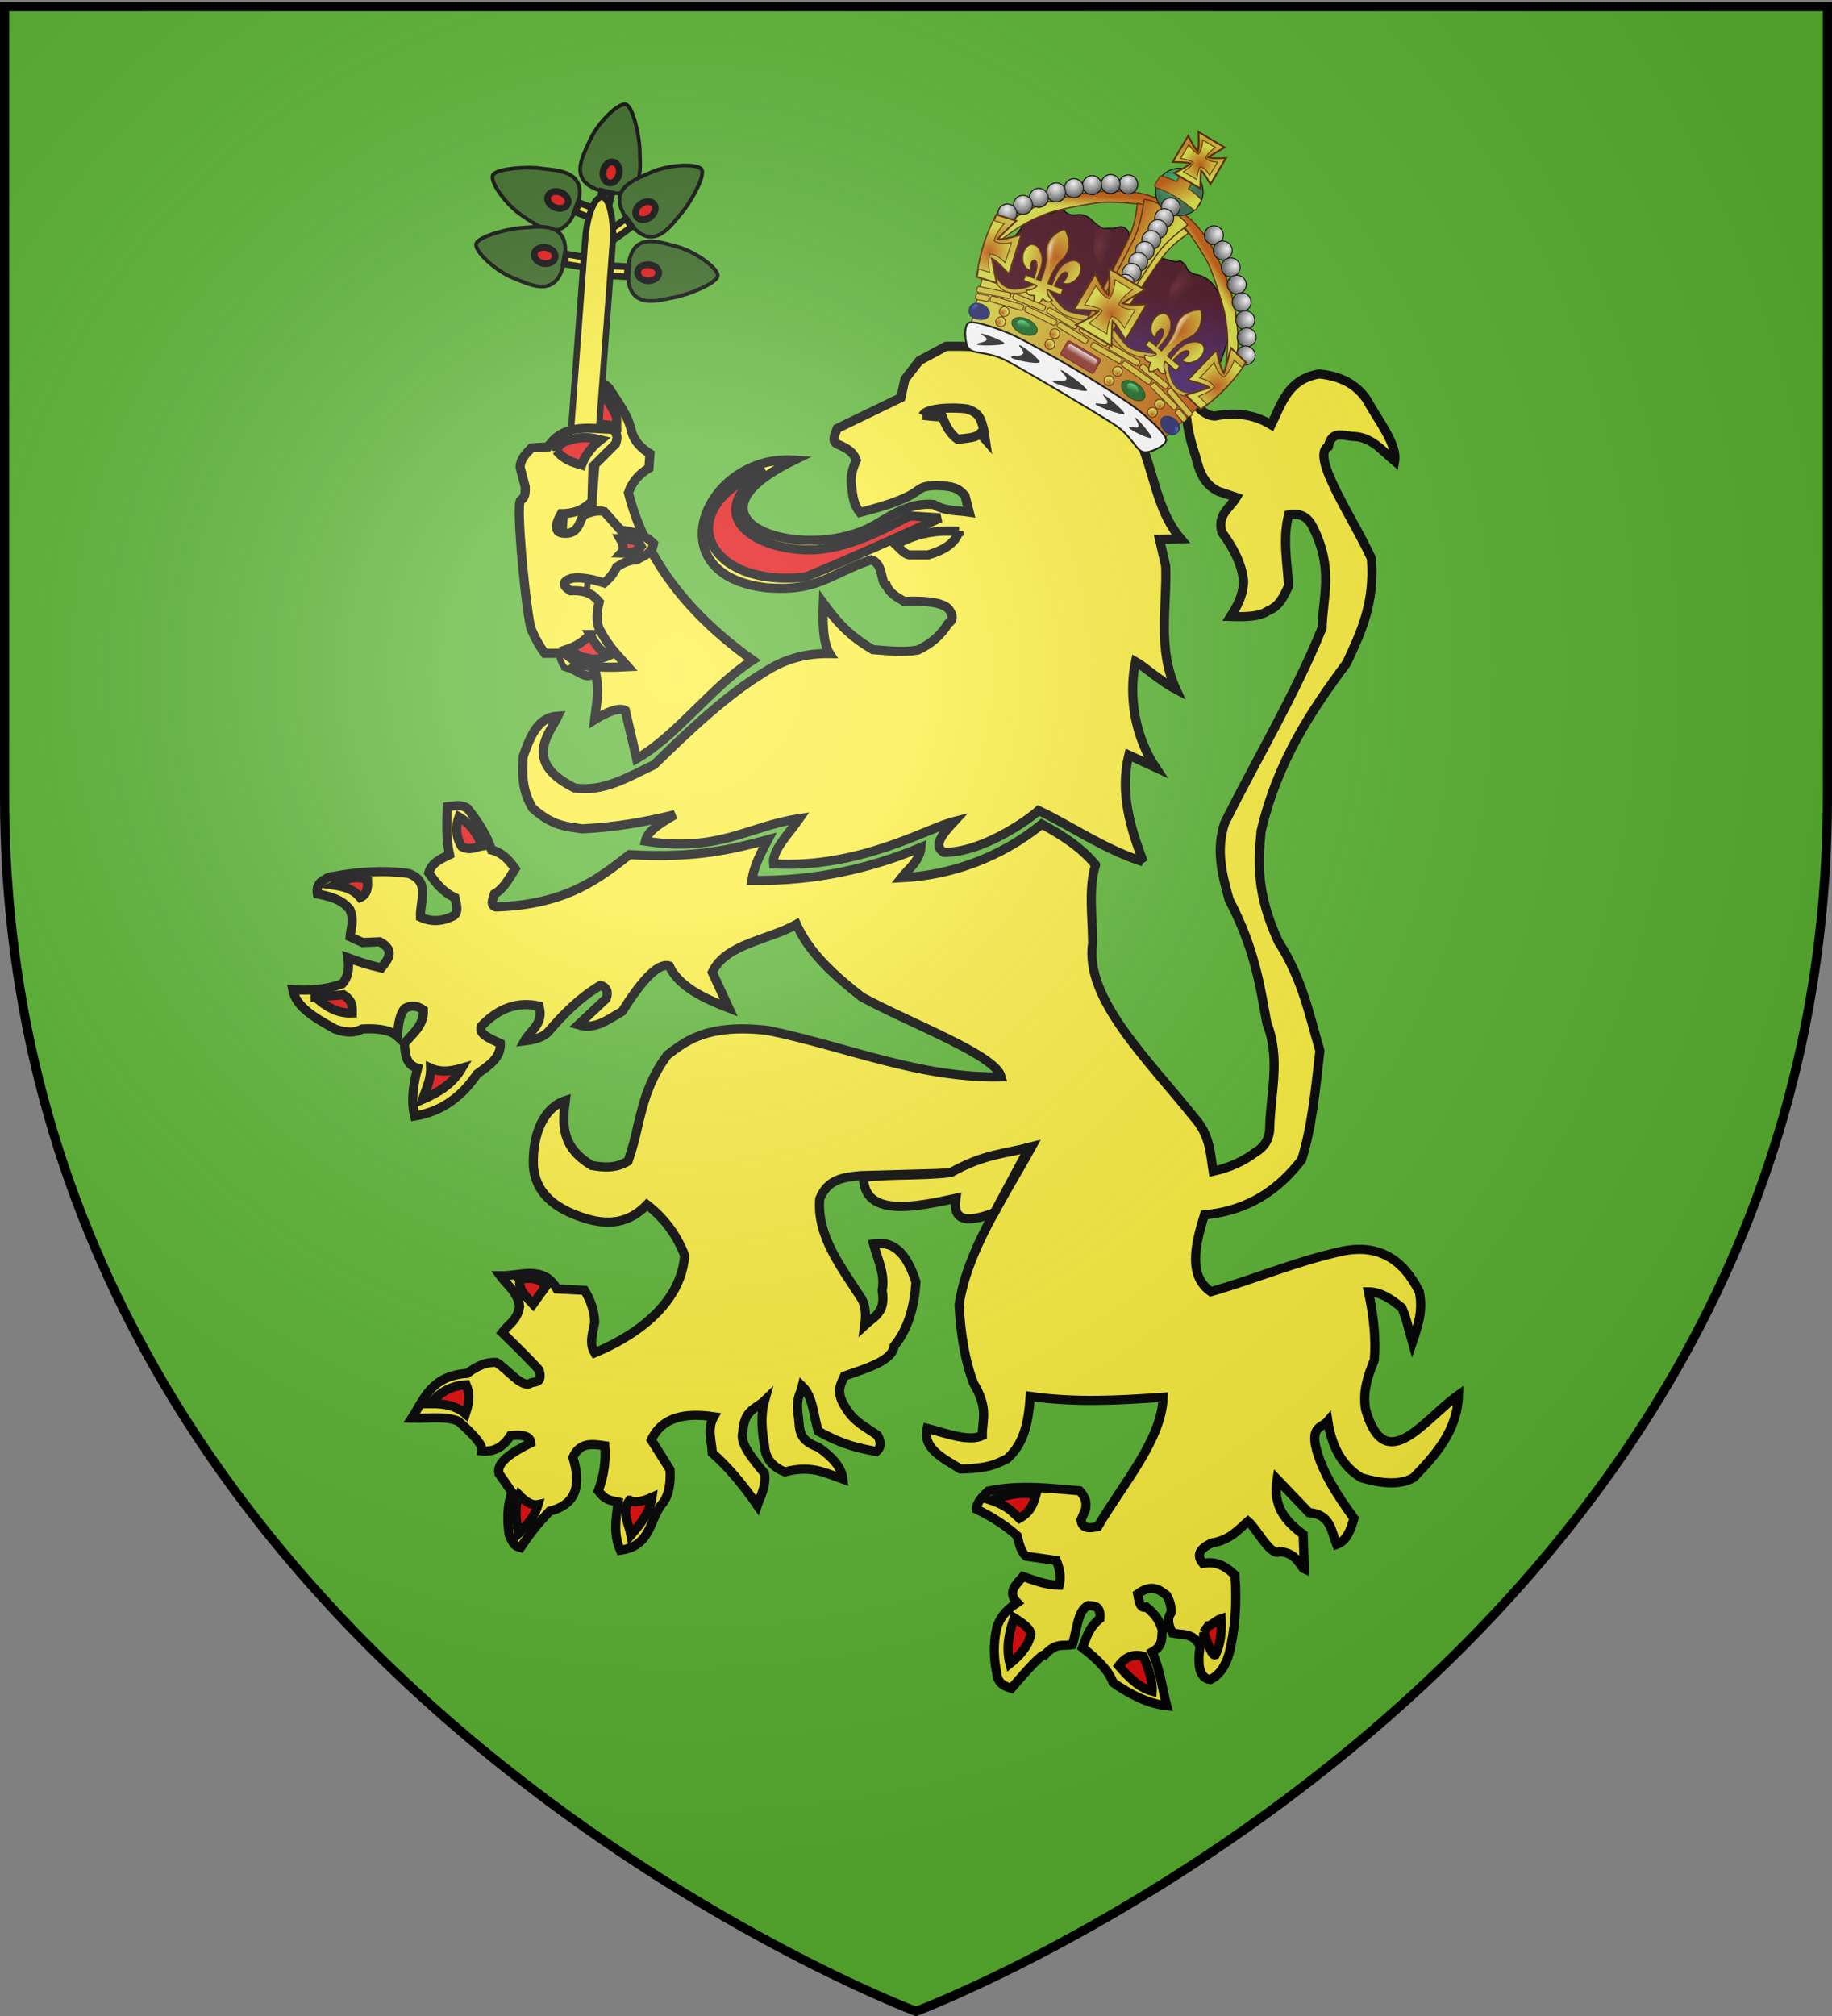
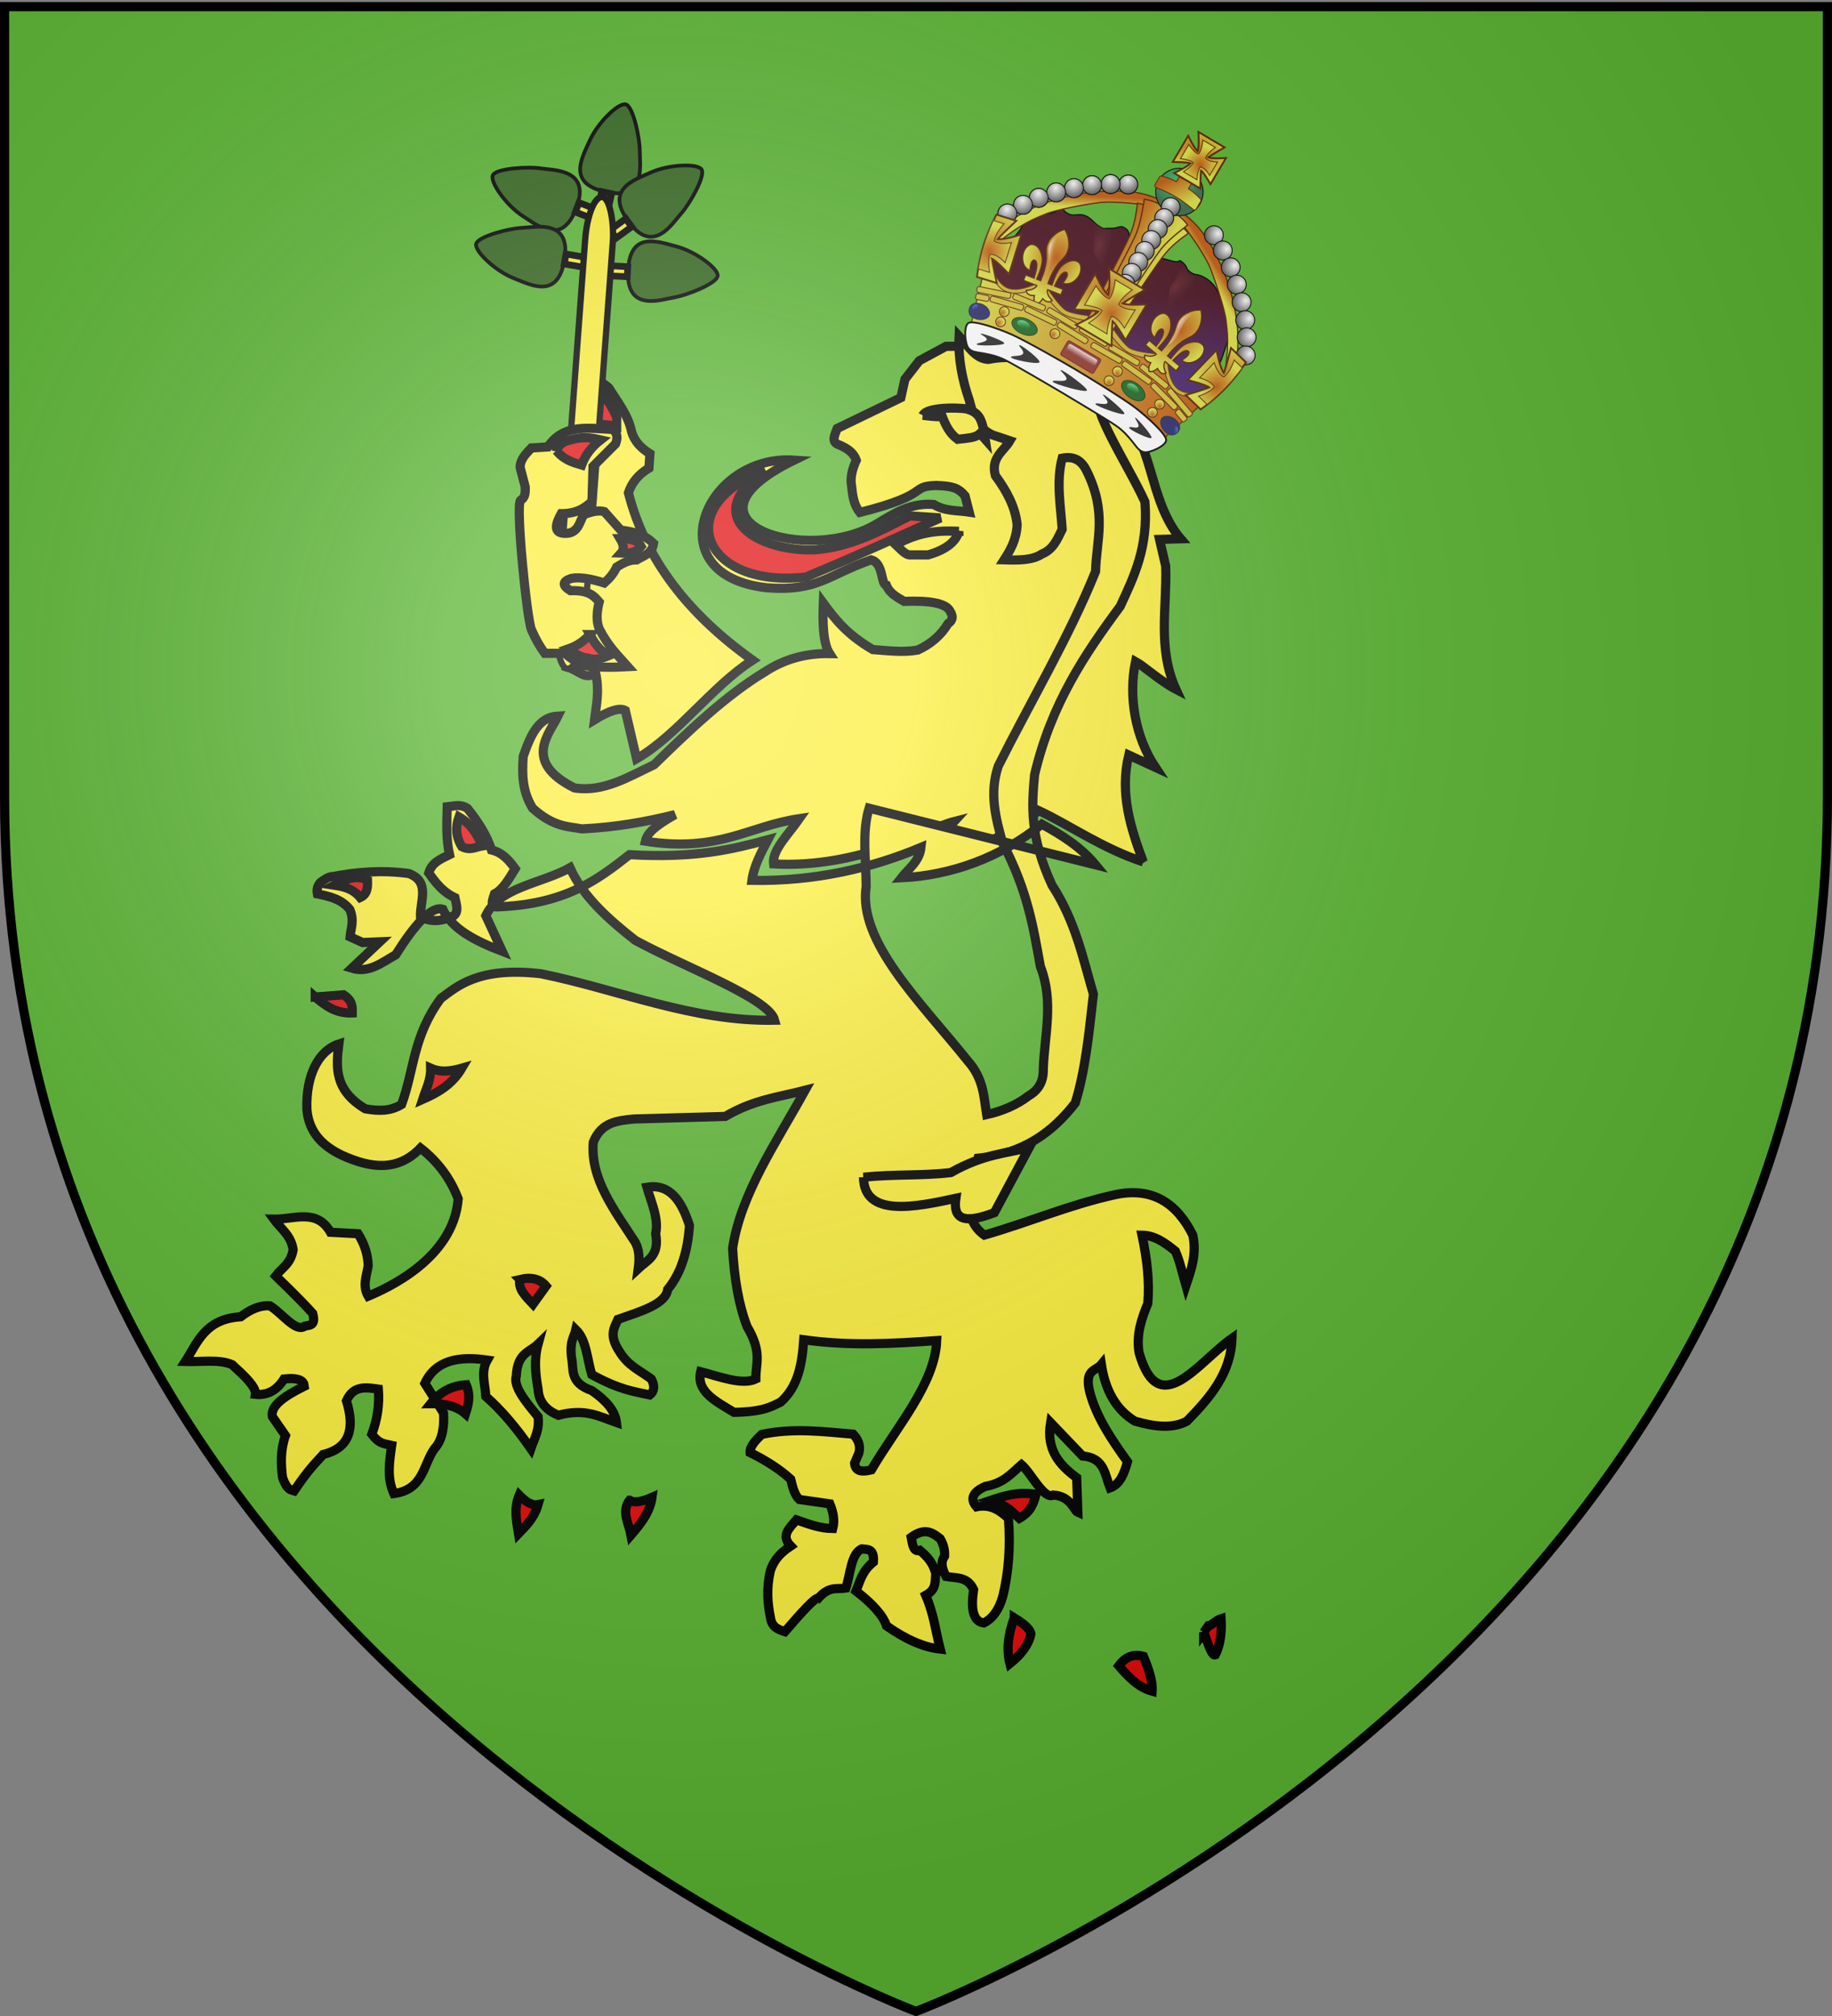
<svg xmlns="http://www.w3.org/2000/svg" xmlns:xlink="http://www.w3.org/1999/xlink" height="660" width="600" version="1.0">
  <rect width="100%" height="100%" fill="#808080" stroke="none" />
  <defs>
    <radialGradient xlink:href="#a" id="aB" gradientUnits="userSpaceOnUse" gradientTransform="matrix(1.353 0 0 1.349 -77.63 -85.747)" cx="221.445" cy="226.331" fx="221.445" fy="226.331" r="300" />
    <radialGradient xlink:href="#f" id="v" gradientUnits="userSpaceOnUse" gradientTransform="matrix(1.631 -.03 .032 1.737 -165.222 -148.149)" cx="251.023" cy="211.259" fx="251.023" fy="211.259" r="6.718" />
    <radialGradient xlink:href="#f" id="w" gradientUnits="userSpaceOnUse" gradientTransform="matrix(1.631 -.03 .032 1.737 -165.222 -148.149)" cx="251.023" cy="211.259" fx="251.023" fy="211.259" r="6.718" />
    <radialGradient xlink:href="#f" id="x" gradientUnits="userSpaceOnUse" gradientTransform="matrix(1.631 -.03 .032 1.737 -165.222 -148.149)" cx="251.023" cy="211.259" fx="251.023" fy="211.259" r="6.718" />
    <radialGradient xlink:href="#f" id="y" gradientUnits="userSpaceOnUse" gradientTransform="matrix(1.631 -.03 .032 1.737 -165.222 -148.149)" cx="251.023" cy="211.259" fx="251.023" fy="211.259" r="6.718" />
    <radialGradient xlink:href="#f" id="z" gradientUnits="userSpaceOnUse" gradientTransform="matrix(1.631 -.03 .032 1.737 -165.222 -148.149)" cx="251.023" cy="211.259" fx="251.023" fy="211.259" r="6.718" />
    <radialGradient xlink:href="#f" id="A" gradientUnits="userSpaceOnUse" gradientTransform="matrix(1.631 -.03 .032 1.737 -165.222 -148.149)" cx="251.023" cy="211.259" fx="251.023" fy="211.259" r="6.718" />
    <radialGradient xlink:href="#f" id="B" gradientUnits="userSpaceOnUse" gradientTransform="matrix(1.631 -.03 .032 1.737 -165.222 -148.149)" cx="251.023" cy="211.259" fx="251.023" fy="211.259" r="6.718" />
    <radialGradient xlink:href="#f" id="C" gradientUnits="userSpaceOnUse" gradientTransform="matrix(1.631 -.03 .032 1.737 -165.222 -148.149)" cx="251.023" cy="211.259" fx="251.023" fy="211.259" r="6.718" />
    <radialGradient xlink:href="#g" id="D" gradientUnits="userSpaceOnUse" gradientTransform="matrix(.955 .16 -.211 1.263 75.81 -136.024)" cx="422.984" cy="264.147" fx="422.984" fy="264.147" r="24.873" />
    <radialGradient xlink:href="#g" id="F" gradientUnits="userSpaceOnUse" gradientTransform="matrix(-.955 .16 .211 1.263 660.105 -136.024)" cx="422.984" cy="264.147" fx="422.984" fy="264.147" r="24.873" />
    <radialGradient xlink:href="#f" id="J" gradientUnits="userSpaceOnUse" gradientTransform="matrix(1.631 -.03 .032 1.737 -165.222 -148.149)" cx="251.023" cy="211.259" fx="251.023" fy="211.259" r="6.718" />
    <radialGradient xlink:href="#f" id="K" gradientUnits="userSpaceOnUse" gradientTransform="matrix(1.631 -.03 .032 1.737 -165.222 -148.149)" cx="251.023" cy="211.259" fx="251.023" fy="211.259" r="6.718" />
    <radialGradient xlink:href="#f" id="L" gradientUnits="userSpaceOnUse" gradientTransform="matrix(1.631 -.03 .032 1.737 -165.222 -148.149)" cx="251.023" cy="211.259" fx="251.023" fy="211.259" r="6.718" />
    <radialGradient xlink:href="#f" id="M" gradientUnits="userSpaceOnUse" gradientTransform="matrix(1.631 -.03 .032 1.737 -165.222 -148.149)" cx="251.023" cy="211.259" fx="251.023" fy="211.259" r="6.718" />
    <radialGradient xlink:href="#f" id="N" gradientUnits="userSpaceOnUse" gradientTransform="matrix(1.631 -.03 .032 1.737 -165.222 -148.149)" cx="251.023" cy="211.259" fx="251.023" fy="211.259" r="6.718" />
    <radialGradient xlink:href="#f" id="O" gradientUnits="userSpaceOnUse" gradientTransform="matrix(1.631 -.03 .032 1.737 -165.222 -148.149)" cx="251.023" cy="211.259" fx="251.023" fy="211.259" r="6.718" />
    <radialGradient xlink:href="#f" id="P" gradientUnits="userSpaceOnUse" gradientTransform="matrix(1.631 -.03 .032 1.737 -165.222 -148.149)" cx="251.023" cy="211.259" fx="251.023" fy="211.259" r="6.718" />
    <radialGradient xlink:href="#f" id="Q" gradientUnits="userSpaceOnUse" gradientTransform="matrix(1.631 -.03 .032 1.737 -165.222 -148.149)" cx="251.023" cy="211.259" fx="251.023" fy="211.259" r="6.718" />
    <radialGradient xlink:href="#c" id="R" gradientUnits="userSpaceOnUse" gradientTransform="matrix(1.588 -.059 .04 1.09 -324.774 2.738)" cx="361.623" cy="270.885" fx="361.623" fy="270.885" r="23.38" />
    <radialGradient xlink:href="#g" id="S" gradientUnits="userSpaceOnUse" gradientTransform="matrix(1 0 0 1.103 -101.56 -21.993)" cx="371.793" cy="280.742" fx="371.793" fy="280.742" r="18.292" />
    <radialGradient xlink:href="#f" id="T" gradientUnits="userSpaceOnUse" gradientTransform="matrix(1.631 -.03 .032 1.737 -165.222 -148.149)" cx="251.023" cy="211.259" fx="251.023" fy="211.259" r="6.718" />
    <radialGradient xlink:href="#f" id="U" gradientUnits="userSpaceOnUse" gradientTransform="matrix(1.631 -.03 .032 1.737 -165.222 -148.149)" cx="251.023" cy="211.259" fx="251.023" fy="211.259" r="6.718" />
    <radialGradient xlink:href="#f" id="V" gradientUnits="userSpaceOnUse" gradientTransform="matrix(1.631 -.03 .032 1.737 -165.222 -148.149)" cx="251.023" cy="211.259" fx="251.023" fy="211.259" r="6.718" />
    <radialGradient xlink:href="#f" id="W" gradientUnits="userSpaceOnUse" gradientTransform="matrix(1.631 -.03 .032 1.737 -165.222 -148.149)" cx="251.023" cy="211.259" fx="251.023" fy="211.259" r="6.718" />
    <radialGradient xlink:href="#f" id="X" gradientUnits="userSpaceOnUse" gradientTransform="matrix(1.631 -.03 .032 1.737 -165.222 -148.149)" cx="251.023" cy="211.259" fx="251.023" fy="211.259" r="6.718" />
    <radialGradient xlink:href="#f" id="Y" gradientUnits="userSpaceOnUse" gradientTransform="matrix(1.631 -.03 .032 1.737 -165.222 -148.149)" cx="251.023" cy="211.259" fx="251.023" fy="211.259" r="6.718" />
    <radialGradient xlink:href="#f" id="Z" gradientUnits="userSpaceOnUse" gradientTransform="matrix(1.631 -.03 .032 1.737 -165.222 -148.149)" cx="251.023" cy="211.259" fx="251.023" fy="211.259" r="6.718" />
    <radialGradient xlink:href="#f" id="aa" gradientUnits="userSpaceOnUse" gradientTransform="matrix(1.631 -.03 .032 1.737 -165.222 -148.149)" cx="251.023" cy="211.259" fx="251.023" fy="211.259" r="6.718" />
    <radialGradient xlink:href="#c" id="ab" gradientUnits="userSpaceOnUse" gradientTransform="matrix(1.588 -.059 .04 1.09 -324.774 2.738)" cx="361.623" cy="270.885" fx="361.623" fy="270.885" r="23.38" />
    <radialGradient xlink:href="#g" id="ac" gradientUnits="userSpaceOnUse" gradientTransform="matrix(1 0 0 1.103 -101.56 -21.993)" cx="371.793" cy="280.742" fx="371.793" fy="280.742" r="18.292" />
    <radialGradient xlink:href="#j" id="ad" gradientUnits="userSpaceOnUse" cx="250.723" cy="212.031" fx="250.723" fy="212.031" r="6.486" />
    <radialGradient xlink:href="#c" id="af" gradientUnits="userSpaceOnUse" gradientTransform="matrix(1.588 -.059 .04 1.09 -223.214 -3.762)" cx="361.623" cy="270.885" fx="361.623" fy="270.885" r="23.38" />
    <radialGradient xlink:href="#g" id="ag" gradientUnits="userSpaceOnUse" gradientTransform="matrix(1 0 0 1.103 0 -28.493)" cx="371.793" cy="280.742" fx="371.793" fy="280.742" r="18.292" />
    <radialGradient xlink:href="#f" id="ah" gradientUnits="userSpaceOnUse" gradientTransform="matrix(1.631 -.03 .032 1.737 -165.222 -148.149)" cx="251.023" cy="211.259" fx="251.023" fy="211.259" r="6.718" />
    <radialGradient xlink:href="#f" id="ai" gradientUnits="userSpaceOnUse" gradientTransform="matrix(1.631 -.03 .032 1.737 -165.222 -148.149)" cx="251.023" cy="211.259" fx="251.023" fy="211.259" r="6.718" />
    <radialGradient xlink:href="#f" id="aj" gradientUnits="userSpaceOnUse" gradientTransform="matrix(1.631 -.03 .032 1.737 -165.222 -148.149)" cx="251.023" cy="211.259" fx="251.023" fy="211.259" r="6.718" />
    <radialGradient xlink:href="#f" id="ak" gradientUnits="userSpaceOnUse" gradientTransform="matrix(1.631 -.03 .032 1.737 -165.222 -148.149)" cx="251.023" cy="211.259" fx="251.023" fy="211.259" r="6.718" />
    <radialGradient xlink:href="#f" id="al" gradientUnits="userSpaceOnUse" gradientTransform="matrix(1.631 -.03 .032 1.737 -165.222 -148.149)" cx="251.023" cy="211.259" fx="251.023" fy="211.259" r="6.718" />
    <radialGradient xlink:href="#f" id="am" gradientUnits="userSpaceOnUse" gradientTransform="matrix(1.631 -.03 .032 1.737 -165.222 -148.149)" cx="251.023" cy="211.259" fx="251.023" fy="211.259" r="6.718" />
    <radialGradient xlink:href="#f" id="an" gradientUnits="userSpaceOnUse" gradientTransform="matrix(1.631 -.03 .032 1.737 -165.222 -148.149)" cx="251.023" cy="211.259" fx="251.023" fy="211.259" r="6.718" />
    <radialGradient xlink:href="#f" id="ao" gradientUnits="userSpaceOnUse" gradientTransform="matrix(1.631 -.03 .032 1.737 -165.222 -148.149)" cx="251.023" cy="211.259" fx="251.023" fy="211.259" r="6.718" />
    <radialGradient xlink:href="#c" id="ap" gradientUnits="userSpaceOnUse" gradientTransform="matrix(1.588 -.059 .04 1.09 -223.214 -3.762)" cx="361.623" cy="270.885" fx="361.623" fy="270.885" r="23.38" />
    <radialGradient xlink:href="#g" id="aq" gradientUnits="userSpaceOnUse" gradientTransform="matrix(1 0 0 1.103 0 -28.493)" cx="371.793" cy="280.742" fx="371.793" fy="280.742" r="18.292" />
    <radialGradient xlink:href="#k" id="ar" gradientUnits="userSpaceOnUse" gradientTransform="matrix(.314 .09 -.199 .698 322.772 -149.037)" cx="334.285" cy="240.338" fx="334.285" fy="240.338" r="11.667" />
    <radialGradient xlink:href="#k" id="as" gradientUnits="userSpaceOnUse" gradientTransform="matrix(.234 .227 -.506 .52 448.716 -139.016)" cx="334.285" cy="240.338" fx="334.285" fy="240.338" r="11.667" />
    <radialGradient xlink:href="#c" id="at" gradientUnits="userSpaceOnUse" cx="392.091" cy="320.33" fx="392.091" fy="320.33" r="5.128" />
    <radialGradient xlink:href="#c" id="au" gradientUnits="userSpaceOnUse" cx="392.091" cy="320.33" fx="392.091" fy="320.33" r="5.128" />
    <radialGradient xlink:href="#c" id="av" gradientUnits="userSpaceOnUse" cx="392.091" cy="320.33" fx="392.091" fy="320.33" r="5.128" />
    <radialGradient xlink:href="#c" id="aw" gradientUnits="userSpaceOnUse" cx="392.091" cy="320.33" fx="392.091" fy="320.33" r="5.128" />
    <radialGradient xlink:href="#c" id="ax" gradientUnits="userSpaceOnUse" cx="392.091" cy="320.33" fx="392.091" fy="320.33" r="5.128" />
    <radialGradient xlink:href="#c" id="ay" gradientUnits="userSpaceOnUse" cx="392.091" cy="320.33" fx="392.091" fy="320.33" r="5.128" />
    <radialGradient xlink:href="#c" id="az" gradientUnits="userSpaceOnUse" cx="392.091" cy="320.33" fx="392.091" fy="320.33" r="5.128" />
    <radialGradient xlink:href="#c" id="aA" gradientUnits="userSpaceOnUse" cx="392.091" cy="320.33" fx="392.091" fy="320.33" r="5.128" />
    <linearGradient id="a">
      <stop style="stop-color:white;stop-opacity:.314" offset="0" />
      <stop offset=".19" style="stop-color:white;stop-opacity:.251" />
      <stop style="stop-color:#6b6b6b;stop-opacity:.125" offset=".6" />
      <stop style="stop-color:black;stop-opacity:.125" offset="1" />
    </linearGradient>
    <linearGradient id="b">
      <stop style="stop-color:#490f1f;stop-opacity:1" offset="0" />
      <stop style="stop-color:#48236c;stop-opacity:1" offset="1" />
    </linearGradient>
    <linearGradient id="c">
      <stop offset="0" style="stop-color:#c2590c;stop-opacity:1" />
      <stop offset="1" style="stop-color:#dde243;stop-opacity:1" />
    </linearGradient>
    <linearGradient id="d">
      <stop offset="0" style="stop-color:#74db8c;stop-opacity:1" />
      <stop offset="1" style="stop-color:#18c441;stop-opacity:0" />
    </linearGradient>
    <linearGradient id="e">
      <stop offset="0" style="stop-color:#fff;stop-opacity:1" />
      <stop offset="1" style="stop-color:#fff;stop-opacity:0" />
    </linearGradient>
    <linearGradient id="f">
      <stop style="stop-color:#fff;stop-opacity:1" offset="0" />
      <stop style="stop-color:#323232;stop-opacity:1" offset="1" />
    </linearGradient>
    <linearGradient id="g">
      <stop offset="0" style="stop-color:#c2590c;stop-opacity:1" />
      <stop offset="1" style="stop-color:#dde243;stop-opacity:1" />
    </linearGradient>
    <linearGradient id="h">
      <stop offset="0" style="stop-color:#ce8539;stop-opacity:0" />
      <stop offset="1" style="stop-color:#fff;stop-opacity:1" />
    </linearGradient>
    <linearGradient id="i">
      <stop style="stop-color:#5d63d7;stop-opacity:1" offset="0" />
      <stop style="stop-color:#1846c4;stop-opacity:0" offset="1" />
    </linearGradient>
    <linearGradient id="j">
      <stop offset="0" style="stop-color:#34c766;stop-opacity:1" />
      <stop offset="1" style="stop-color:#396b4a;stop-opacity:1" />
    </linearGradient>
    <linearGradient id="k">
      <stop style="stop-color:#68212b;stop-opacity:1" offset="0" />
      <stop style="stop-color:#451922;stop-opacity:.42" offset="1" />
    </linearGradient>
    <linearGradient xlink:href="#b" id="m" gradientUnits="userSpaceOnUse" gradientTransform="scale(.419) rotate(30.632 847.39 1220.873)" x1="361.786" y1="269.371" x2="392.585" y2="324.371" />
    <linearGradient xlink:href="#c" id="n" gradientUnits="userSpaceOnUse" gradientTransform="scale(.419) rotate(30.632 847.39 1220.873)" x1="461.948" y1="316.794" x2="263.251" y2="316.794" />
    <linearGradient xlink:href="#d" id="o" gradientUnits="userSpaceOnUse" x1="307.254" y1="317.862" x2="310.75" y2="329.862" />
    <linearGradient xlink:href="#d" id="p" gradientUnits="userSpaceOnUse" x1="307.254" y1="317.862" x2="310.75" y2="329.862" />
    <linearGradient xlink:href="#e" id="q" gradientUnits="userSpaceOnUse" x1="366.625" y1="315.642" x2="366.625" y2="322.213" />
    <linearGradient xlink:href="#c" id="r" gradientUnits="userSpaceOnUse" gradientTransform="matrix(.424 .251 -.214 .361 266.974 -141.075)" x1="369.554" y1="223.456" x2="374.305" y2="231.234" />
    <linearGradient xlink:href="#c" id="s" gradientUnits="userSpaceOnUse" gradientTransform="matrix(-.424 -.251 -.214 .361 624.797 70.807)" x1="369.554" y1="223.456" x2="374.305" y2="231.234" />
    <linearGradient xlink:href="#c" id="t" gradientUnits="userSpaceOnUse" gradientTransform="matrix(1.175 0 0 1 -63.922 5.303)" x1="346.689" y1="242.902" x2="380.549" y2="242.902" />
    <linearGradient xlink:href="#c" id="u" gradientUnits="userSpaceOnUse" x1="346.689" y1="242.902" x2="380.549" y2="242.902" />
    <linearGradient xlink:href="#e" id="E" gradientUnits="userSpaceOnUse" gradientTransform="scale(.503) rotate(9.502 -12.78 4110.491)" x1="226.909" y1="435.826" x2="242.597" y2="432.952" />
    <linearGradient xlink:href="#h" id="G" gradientUnits="userSpaceOnUse" gradientTransform="matrix(.494 -.09 .09 .494 150.57 72.035)" x1="242.526" y1="432.552" x2="230.248" y2="433.751" />
    <linearGradient xlink:href="#i" id="H" gradientUnits="userSpaceOnUse" x1="307.254" y1="317.862" x2="310.75" y2="329.862" />
    <linearGradient xlink:href="#i" id="I" gradientUnits="userSpaceOnUse" x1="307.254" y1="317.862" x2="310.75" y2="329.862" />
    <linearGradient xlink:href="#c" id="ae" gradientUnits="userSpaceOnUse" gradientTransform="translate(-23.77 -12.97) scale(1.059)" x1="358.679" y1="165.827" x2="377.596" y2="178.025" />
  </defs>
  <g style="display:inline">
    <path style="fill:#5ab532;fill-opacity:1;fill-rule:evenodd;stroke:none;stroke-width:1px;stroke-linecap:butt;stroke-linejoin:miter;stroke-opacity:1" d="M300 658.5s298.5-112.32 298.5-397.772V2.176H1.5v258.552C1.5 546.18 300 658.5 300 658.5z" />
  </g>
  <g transform="translate(-15.485 29.421)">
    <g transform="scale(.731) rotate(12.44 324.504 658.666)" id="l" style="display:inline">
      <path style="fill:#32651c;fill-opacity:1;fill-rule:evenodd;stroke:#000;stroke-width:1.668;stroke-linecap:square;stroke-linejoin:miter;stroke-miterlimit:4;stroke-opacity:1" d="M172.242 45.867c1.256 5.819 7.671 20.846-10.552 21.103-18.474.261-14.062-12.636-12.31-21.103 1.752-8.467 8.928-19.396 12.31-19.093 3.396.303 9.306 13.321 10.552 19.093z" />
      <rect style="opacity:1;fill:#fcef3c;fill-opacity:1;fill-rule:evenodd;stroke:#000;stroke-width:3;stroke-linecap:square;stroke-linejoin:miter;stroke-miterlimit:4;stroke-dasharray:none;stroke-opacity:1" width="4.518" height="8.585" x="159.494" y="67.205" ry="0" />
-       <path style="opacity:1;fill:#e20909;fill-opacity:1;fill-rule:evenodd;stroke:#000;stroke-width:3;stroke-linecap:square;stroke-linejoin:miter;stroke-miterlimit:4;stroke-dasharray:none;stroke-opacity:1" d="M165.368 57.943a3.615 4.744 0 1 1-7.23 0 3.615 4.744 0 1 1 7.23 0z" />
    </g>
    <use height="660" width="600" transform="rotate(-81.435 212.143 41.668)" xlink:href="#l" style="display:inline" />
    <use height="660" width="600" transform="rotate(41.587 204.819 48.083)" xlink:href="#l" style="display:inline" />
    <use height="660" width="600" transform="rotate(-92.658 217.739 51.001)" xlink:href="#l" style="display:inline" />
    <use height="660" width="600" transform="rotate(80.396 202.274 50.633)" xlink:href="#l" style="display:inline" />
    <path d="M389.91 252.738c-4.061-10.976-7.775-22.217-4.748-34.965l8.741 4.034c-6.558-9.85-8.933-23.01-6.527-34.653 2.682 1.453 8.071 6.4 13.252 9.101-6.144-13.448-2.898-26.896-3.362-40.344l-2.018-8.742 6.921-.197c-10.894-12.805-8.666-32.996-20.844-42.362l6.527-8.544c1.425-2.69-.412-5.38-1.345-8.07-3.292-7.76-9.809-9.547-15.466-12.578l-7.396 3.165-8.742 8.741c-15.784-3.658-22.406-3.39-29.586-3.362l-8.741 4.707-4.707 6.052-1.345 6.052-20.845 10.086c-.78 2.128-2.188 4.465.673 5.38 2.328 1.046 4.568 2.21 5.576 5.018-1.28 2.81-2.047 5.62-1.542 8.43.335 3.029.637 6.067 2.719 8.66 23.84-6.01 15.918-8.532 25.018-8.829 5.201.215 7.094.66 9.414 3.362l1.374 5.35c-3.876-.593-7.752-.186-11.628-2.492-7.207-.62-12.703 2.735-18.155 6.052-22.782 14.258-69.152-.324-27.54-20.578-29.362-1.987-45.642 37.829-8.845 41.805 16.604 1.23 19.776-4.177 34.043-9.152 4.177 1.051 3.088 8.094 5.031 8.364 1.006 2.605 3.506 3.885 5.773 5.228 7.632-.3 13.715.41 15.072 3.247 1.31 2.111.527 3.177-.672 4.034-2.341 3.856-5.688 6.706-9.93 8.66-4.904.852-9.808.192-14.712-.156-8.688-5.076-12.489-10.152-16.22-15.228-.243 5.885-.158 13.107 2.059 16.532-7.741-.142-14.888 1.797-21.361 6.092-12.696 7.657-25.21 19.659-36.114 30.3-8.385 3.953-16.51 9.073-26.102 7.593-17.125-8.575-8.13-17.789-5.379-23.534-6.291.345-8.871 5.95-11.39 13.21-.406 6.146-.283 11.45 3.083 16.967 7.002 6.266 11.637 5.918 16.138 6.765 10.874-.493 20.887-2.277 30.497-4.666-6.857 3.926-9.081 6.023-9.693 8.7 24.166 3.754 33.63-4.913 50.431-7.396-3.5 5.041-9.02 10.372-8.463 14.834 28.28 1.54 50.14-11.602 59.132-13.883-3.696 4.005-7.117 7.943-3.362 10.086 12.249.258 27.706-10.58 31.013-13.686 10.24 4.764 20.955 12.447 34.293 16.81z" style="fill:#fcef3c;fill-opacity:1;fill-rule:evenodd;stroke:#000;stroke-width:3;stroke-linecap:butt;stroke-linejoin:miter;stroke-miterlimit:4;stroke-dasharray:none;stroke-opacity:1" />
    <path d="M329.549 144.508c-5.906-.202-12.146-.24-20.677 4.371 1.515 1.391 3.124 3.588 5.043 3.362h5.547c6.291-1.845 9.166-4.545 10.087-7.733z" style="fill:#fcef3c;fill-opacity:1;fill-rule:evenodd;stroke:#000;stroke-width:3;stroke-linecap:butt;stroke-linejoin:miter;stroke-miterlimit:4;stroke-dasharray:none;stroke-opacity:1" />
    <path d="m323.497 140.138-10.086-.673c-9.855 5.136-19.366 10.18-30.931 11.095-18.356.801-38.322-10.67-16.474-26.056-31.453 12.241-19.868 38.877 13.448 34.966 21.537-9.017 29.363-12.888 44.043-19.332z" style="fill:#e20909;fill-opacity:1;fill-rule:evenodd;stroke:#000;stroke-width:3;stroke-linecap:butt;stroke-linejoin:miter;stroke-miterlimit:4;stroke-dasharray:none;stroke-opacity:1" />
    <path d="m205.32 133.246-6.514 42.254c1.149.564 2.446 1.611 3.993 3.47-.274 5.512-.054 4.863-1.67 9.928 4.155 1.22 6.126 4.578 9.402 1.839 1.334 6.137.32 10.125-.336 15.465 4.931-3.025 8.293-4.034 10.086-3.025l3.699 15.801c13.316-7.63 24.683-23.766 37.991-32.276-20.846-14.838-35.07-32.793-40.68-54.801 1.12-3.369 3.361-6.046 6.723-8.07l.336-4.706c-2.753-1.73-5.08-3.886-6.051-7.397-1.146-5.366-4.58-9.589-7.397-14.12-3.71-3.46-7.255-3.316-10.086-3.699.812 5.492-.065 10.983-1.009 16.474-1.014 4.588-2.684 8.3-5.043 11.095l5.716 8.07.84 3.698z" style="fill:#fcef3c;fill-opacity:1;fill-rule:evenodd;stroke:#000;stroke-width:3;stroke-linecap:butt;stroke-linejoin:miter;stroke-miterlimit:4;stroke-dasharray:none;stroke-opacity:1" />
    <path d="M206.354 110.598c3.698-1.24 7.396-1.337 11.095-.336v-3.194c-2.527-5.54-5.935-9.757-10.255-12.607.33 5.531.587 11.045-.84 16.137z" style="fill:#e20909;fill-opacity:1;fill-rule:evenodd;stroke:#000;stroke-width:3;stroke-linecap:butt;stroke-linejoin:miter;stroke-miterlimit:4;stroke-dasharray:none;stroke-opacity:1" />
    <rect transform="matrix(.995 .096 -.074 .997 0 0)" ry="14.481" y="14.499" x="210.327" height="154.883" width="9.086" style="opacity:1;fill:#fcef3c;fill-opacity:1;fill-rule:evenodd;stroke:#000;stroke-width:2.054;stroke-linecap:square;stroke-linejoin:miter;stroke-miterlimit:4;stroke-dasharray:none;stroke-opacity:1" />
    <path d="M189.531 176.736c-1.457-3.33-5.29-41.22-3.53-42.362 1.76-1.143 1.462-2.8 1.513-4.371l-1.681-6.388c.013-2.74 1.957-4.513 3.698-6.388l5.38-.336c5.29-7.865 13.661-5.974 21.517-5.716.624 1.169 1.737 1.849.672 4.707l-7.397 7.397-.336 11.43c-2.316 2.217-5.107 4.038-10.086 4.035-3.061 5.463-1.277 6.726 2.354 6.388 3.424-.622 3.644-3.808 5.043-6.051 3.594-1.419 5.348-1.365 6.724-1.009l5.38 6.052c4.697.571 7.853 1.557 10.758 4.37-.525 3.45-3.356 4.015-5.548 5.38-2.463-.049-4.535 1.076-6.556 2.353-.833 1.937-2.327 3.712-4.034 5.211-3.954-1.24-7.696-2.054-10.759-1.513-2.887.918-3.273 2.22-.336 4.035 6.043-.22 7.75 1.728 9.414 3.698-.897 3.586-.897 6.5 0 8.742 3.138 6.1 6.276 8.863 9.414 12.44-4.898.268-9.67.287-14.121-.337-2.255-1.094-4.565-2.077-6.388-4.034h-6.724c-1.457-1.99-2.914-4.404-4.37-7.733z" style="fill:#fcef3c;fill-opacity:1;fill-rule:evenodd;stroke:#000;stroke-width:3;stroke-linecap:butt;stroke-linejoin:miter;stroke-miterlimit:4;stroke-dasharray:none;stroke-opacity:1" />
    <path d="M197.735 118.116c2.45 3.05 5.352 3.835 8.237 4.707 1.167-3.2 3.26-5.935 6.22-8.237-2.547-.58-5.147-1.077-8.574-.337-2.156.703-4.57.634-5.883 3.867zM218.575 146.93c1.046 1.756 1.52 3.397.336 4.707 2.186.063 4.371.353 6.556-2.185-1.187-2.228-3.936-2.504-6.892-2.522zM208.675 178.313c-1.755 1.967-3.963 3.634-7.06 4.707 2.055 1.4 4.068 2.925 6.556 3.026 1.978.774 4.301.165 6.724-.84-3.226-1.722-4.75-4.294-6.22-6.893z" style="fill:#e20909;fill-opacity:1;fill-rule:evenodd;stroke:#000;stroke-width:3;stroke-linecap:butt;stroke-linejoin:miter;stroke-miterlimit:4;stroke-dasharray:none;stroke-opacity:1" />
-     <path d="M374.288 253.709c-4.778-5.795-11.04-9.736-17.592-13.314-13.588 11.015-29.771 16.771-46.01 17.564 2.22-2.852 5.949-5.371 6.436-9.956-16.277 6.8-34.626 11.16-55.38 10.796.586-4.437 2.89-8.875 5.23-13.313-11.617 3.147-23.595 6.137-45.309 4.894-10.477 8.198-21.01 16.361-43.743 17.117-2.012-.5-1.044-2.49-.475-4.28 2.87-1.509 4.757-4.99 6.767-8.221-1.963-2.67-4.025-5.242-7.747-6.153-1.407-4.54-4.242-9.08-7.886-13.62-2.434-1.509-4.195-.744-6.628-.504-.132 5.22-.41 10.44.754 15.661-3.19 1.569-5.813 2.65-6.796 5.984 2.239 3.155 4.562 6.247 8.559 8.083.468 2.2 1.337 4.56-.337 5.903-3.645 1.882-7.29 2.178-10.935.475-.245-5.115 3.353-11.587-3.804-14.264-8.751-1.211-16.866-.515-24.724.951-1.725.039-2.951 1.075-4.246 1.973-1.082 1.244-1.243 2.489-.985 3.733 3.996.838 7.976 1.706 10.658 5.172 1.453 3.703.353 5.631.052 8.895l4.096 1.86 5.64-.237c5.164 2.853 2.732 5.706.475 8.559-4.757-1.11-7.945-2.219-10.936-3.328.66 4.404-.331 6.829-1.902 8.558-5.388 1.886-10.777 2.25-16.165 1.902 1.093 5.739 7.445 9.286 13.788 12.837 4.006 1.493 6.816 1.19 9.034 0 5.277-.26 9.27.398 11.411 2.378.444-3.011.264-6.023 2.378-9.034 2.59-1.431 4.48-.762 6.18.475.266 4.975-3.533 7.626-6.18 10.936.14 3.66.61 7.07 4.279 8.083-1.497 5.624-2.136 10.961-.951 15.69 8.97-1.481 15.504-6.484 20.445-13.788 3.684-2.69 7.813-5.133 7.607-9.985-3.562-1.629-7.403-3.207-6.18-5.705 5.844-6.113 12.111-8.037 18.85-6.547 1.658 5.966-2.817 7.843-4.755 11.412 3.356-.415 6.205-1.21 7.776-2.964 5.145-6.006 10.635-11.437 17.117-15.215 1.912.575 2.678 1.913 1.902 4.28l-9.174 8.64c5.559 1.697 9.686-1.742 14.375-4.39 6.34-10.064 11.755-16.046 15.412-14.908 2.994 6.483 10.73 10.413 19.494 13.789l-5.398-11.69c4.294-9.312 18.324-10.51 27.577-15.69 4.16 9.275 12.356 16.716 21.396 23.773 16.2 8.827 43.75 18.914 45.645 26.15-26.72.542-51.055-10.042-76.55-15.214-20.745-2.406-27.623 4.326-32.808 8.083-9.136 12.38-8.63 23.151-12.837 34.71-3.963 2.41-7.925 2.11-11.887 1.425-10.065-6.028-9.664-13.43-8.669-21.227-6.614 2.127-10.836 10.251-10.46 21.396.6 7.508 5.11 12.008 11.521 15.046 9.3 4.21 18.159 5.445 25.676-2.377 5.682 4.432 9.817 9.969 12.362 16.642-1.562 19.702-23.642 29.404-29.48 31.856-1.979-3.328-.525-6.657 0-9.985-.123-3.98-1.414-7.375-3.327-10.46l-9.034-.476c-4.474-7.912-12.02-4.154-18.544-4.279 2.27 3.118 5.655 5.291 6.32 10.014-.807 4.676-3.703 5.873-5.705 8.558 6.592 6.39 9.984 9.902 12.113 12.276 1.12 4.26-1.155 3.762-2.603 4.169-2.924 2.18-7.606-4.43-11.412-6.657-3.189-.241-6.378 1.132-9.567 3.578-11.753.767-14.06 8.356-18.15 14.658 5.528.173 11.094-.828 15.355 1.033 4.042 3.687 7.953 7.335 7.608 9.706 4.055.419 7.107-1.419 9.37-5.033 5.08-.509 6.477.658 6.656 2.377-6.345 3.15-11.228 6.39-10.46 9.985l4.28 6.18c-1.645 4.597-1.53 9.193-.952 13.79 1.58 4.234 2.653 3.9 3.804 4.279 5.148-7.588 6.869-8.895 9.51-11.887 8.901-2.191 10.338-8.69 7.607-17.592 2.307-5.1 6.407-4.376 10.46-3.804.387 4.923-.297 9.845-2.151 14.768 2.222 2.884 3.395 3.012 6.512 3.66-.78 5.58-1.595 10.636.701 15.777 9.811-1.331 9.505-9.407 13.313-14.74 2.917-3.09 3.184-8.097 2.964-11.637l-6.124-9.73c3.544-7.568 11.093-8.975 20.445-7.607-2.254 3.962-.65 7.924-.475 11.886 5.15 4.525 10.038 10.352 14.74 17.117 1.089-3.264 2.936-5.96 2.377-10.46-4.215-5.05-8.19-10.02-7.132-13.313.32-7.6 4.357-7.769 7.132-10.46-1.355 4.913-.864 9.826 0 14.739.215 3.966 2.406 6.834 6.656 8.558 8.873-2.374 13.553.493 19.019 2.378-.46-3.984-3.599-7.372-8.083-10.46-7.532-2.65-5.784-7.039-6.657-10.936-.596-5.513.821-6.326 1.427-9.034 3.552 3.466 3.673 9.677 5.23 14.74 9.118 4.996 13.773 5.53 19.019 6.656 1.567-1.274 1.596-3.06.475-5.23-3.62-2.677-7.658-4.311-10.46-9.034-3.535-5.329-1.682-7.719-.476-10.46 7.598-2.688 15.626-4.968 16.306-9.817 4.774-5.875 6.56-13.169 7.132-20.92-2.59-8.098-6.436-13.795-13.928-12.531 1.428 5.071 3.91 10.143 2.853 15.215 1.328 7.357-2.813 8.698-5.706 11.411.399-3.032.429-5.971-.95-8.558-6.745-10.459-14.775-20.631-13.79-32.808 2.672-6.657 8.023-7.061 13.314-7.607l29.925-.84c9.387-5.533 17.593-6.342 26.151-8.56-9.404 17.053-21.057 33.825-23.745 51.716.529 9.827 1.987 18.537 4.755 25.676 5.01 8.411 2.787 12.001 2.853 17.117-4.42 2.092-11.53-.657-18.068-2.378-1.537 6.572 5.127 9.766 10.936 13.313 9.64-.195 12.057-1.836 15.215-3.328 5.868-5.149 7.043-12.644 7.607-20.445 14.74 2.089 28.807 1.316 43.547.278-.549 14.106-13.125 28.212-21.397 42.317-2.92.718-5.258.66-5.508-2.18l1.426-3.329c.62-2.561-.287-4.513-1.902-6.18-9.744-.781-19.325-2.13-29.925.086-2.077 1.985-3.934 3.97-3.804 5.955 5.915 2.9 10.052 5.799 13.284 8.698.642 2.682 1.332 5.293 2.853 6.656l9.985 1.427c1.098 2.694 1.64 5.389.95 8.083-4.268-.032-8.049-1.527-11.886-2.853-2.202 2.612-5.288 5.087-1.902 8.558-4.444 2.973-5.746 5.553-6.656 8.083-1.327 5.868-.897 10.682 0 15.215.424 3.326 2.577 4.058 4.754 4.755 5.32-6.157 10.042-11.417 10.936-10.936 3.694-4.183 6.16-2.833 9.034-3.328 1.511-4.651 1.711-11.4 5.23-12.838 1.866.23 4.086-.246 3.804 4.28-3.86 3.17-4.364 6.34-5.706 9.509 5.191 4.01 8.824 7.848 9.985 11.411 6.551 4.597 12.386 7.045 17.592 7.608-1.53-5.847-2.028-11.348-4.754-17.593 3.74-2.048 2.933-4.665 3.328-7.132-.703-2.238-1.459-4.492-5.23-7.607-2.17.707-2.411-1.962-2.853-4.28 4.636-3.36 7.058-1.406 9.51.476 1.237 2.156 1.528 3.996 1.426 5.706-1.546 2.219-.619 4.437.475 6.656 3.287.602 7.006-.095 9.034 4.28-.925 6.29-.221 10.463 3.328 10.935 2.986-1.464 4.988-4.405 6.182-8.558 2.025-8.095 2.565-16.685 1.901-25.675-2.81-2.622-5.878-4.726-10.46-3.804-2.309-2.685-1.112-4.868 2.853-6.657 6.219-1.088 8.625-4.354 11.887-7.132 3.011 2.537 7.367 11.568 10.378 9.961 5.703.236 6.866 5.212 8.083 5.706l-.394-11.388c-5.593-4.138-10.057-9.053-8.558-18.067l10.46 10.935c7.216.576 7.302 6.088 9.034 10.46 3.3-1.175 4.613-4.734 5.706-8.558-5.239-7.288-10.21-14.652-12.362-22.822-1.844-7.505 1.983-6.82 3.803-9.034 1.344 8.943 5.11 14.979 10.936 18.543 6.466 1.9 12.436 2.562 17.117 0 7.428-7.62 14.358-15.519 14.74-27.102-11.068 7.722-23.94 27.415-30.43 4.755-1.01-5.949.773-11.1 2.852-16.166.616-7.199-.282-14.7-1.901-22.347 4.209.052 7.608 2.534 10.935 5.23 1.499 3.406 2.344 7.464 3.439 11.272 1.702-5.095 3.607-10.103 2.267-16.502-5.235-10.556-13.245-15.748-25.2-13.313-15.238 3.343-27.623 8.81-43.07 13.284-7.293-5.15-5.37-14.74-2.1-25.17 14.948-1.44 24.499-8.594 31.857-18.068 3.304-10.655 4.444-22.288 5.955-35.632-3.484-11.896-5.84-23.792-13.563-35.689-7.414-16.107-6.614-26.161-5.705-36.135 5.425-23.153 16.452-39.502 28.053-55.155 4.49-9.752 9.252-19.256 8.082-34.233-5.904-13.004-20.167-33.617-14.095-36.64 1.131-5.331 4.642-3.535 7.914-3.3 6.23.08 9.657 4.646 13.789 8.083.897-5.41-4.99-12.696-9.23-20.248-3.495-5.145-8.865-7.613-15.494-8.28-10.27 1.767-12.25 9.752-15.69 16.642-4.808-2.915-10.61-4.408-18.544-2.853-4.161-.223-6.6-4.464-9.51-7.608-.349 7.217.993 14.152 3.329 20.92 1.151 4.574 2.5 9.037 7.607 11.412l5.706 1.902c-2.053 3.492-6.333 5.499-4.755 11.411 3.691 5.014 6.563 10.261 7.132 16.166-.284 4.947-2.237 8.224-4.279 11.411 4.748.15 9.375.15 12.362-1.901 3.74-1.478 5.08-4.876 6.657-8.083-.47-7.766-2.014-15.532 0-23.298 4.204-.84 6.559 1.097 8.083 4.279 6.718 13.65 3.126 22.448 2.853 32.807-8.569 21.238-21.215 42.475-31.857 63.713-3.017 8.982-.81 17.093 1.427 25.2 8.345 15.886 10.085 27.996 12.362 40.415 4.518 11.602 1.284 22.56.95 33.758.064 4.03-1.68 6.768-4.754 8.558-3.905 2.982-8.539 4.992-13.789 6.181-.948-5.864-.966-11.728-6.18-17.592-15.483-19.325-36-39.001-33.283-57.056-.031-8.675-1.453-17.813.95-25.675z" style="fill:#fcef3c;fill-opacity:1;fill-rule:evenodd;stroke:#000;stroke-width:3;stroke-linecap:butt;stroke-linejoin:miter;stroke-miterlimit:4;stroke-dasharray:none;stroke-opacity:1" />
+     <path d="M374.288 253.709c-4.778-5.795-11.04-9.736-17.592-13.314-13.588 11.015-29.771 16.771-46.01 17.564 2.22-2.852 5.949-5.371 6.436-9.956-16.277 6.8-34.626 11.16-55.38 10.796.586-4.437 2.89-8.875 5.23-13.313-11.617 3.147-23.595 6.137-45.309 4.894-10.477 8.198-21.01 16.361-43.743 17.117-2.012-.5-1.044-2.49-.475-4.28 2.87-1.509 4.757-4.99 6.767-8.221-1.963-2.67-4.025-5.242-7.747-6.153-1.407-4.54-4.242-9.08-7.886-13.62-2.434-1.509-4.195-.744-6.628-.504-.132 5.22-.41 10.44.754 15.661-3.19 1.569-5.813 2.65-6.796 5.984 2.239 3.155 4.562 6.247 8.559 8.083.468 2.2 1.337 4.56-.337 5.903-3.645 1.882-7.29 2.178-10.935.475-.245-5.115 3.353-11.587-3.804-14.264-8.751-1.211-16.866-.515-24.724.951-1.725.039-2.951 1.075-4.246 1.973-1.082 1.244-1.243 2.489-.985 3.733 3.996.838 7.976 1.706 10.658 5.172 1.453 3.703.353 5.631.052 8.895l4.096 1.86 5.64-.237l-9.174 8.64c5.559 1.697 9.686-1.742 14.375-4.39 6.34-10.064 11.755-16.046 15.412-14.908 2.994 6.483 10.73 10.413 19.494 13.789l-5.398-11.69c4.294-9.312 18.324-10.51 27.577-15.69 4.16 9.275 12.356 16.716 21.396 23.773 16.2 8.827 43.75 18.914 45.645 26.15-26.72.542-51.055-10.042-76.55-15.214-20.745-2.406-27.623 4.326-32.808 8.083-9.136 12.38-8.63 23.151-12.837 34.71-3.963 2.41-7.925 2.11-11.887 1.425-10.065-6.028-9.664-13.43-8.669-21.227-6.614 2.127-10.836 10.251-10.46 21.396.6 7.508 5.11 12.008 11.521 15.046 9.3 4.21 18.159 5.445 25.676-2.377 5.682 4.432 9.817 9.969 12.362 16.642-1.562 19.702-23.642 29.404-29.48 31.856-1.979-3.328-.525-6.657 0-9.985-.123-3.98-1.414-7.375-3.327-10.46l-9.034-.476c-4.474-7.912-12.02-4.154-18.544-4.279 2.27 3.118 5.655 5.291 6.32 10.014-.807 4.676-3.703 5.873-5.705 8.558 6.592 6.39 9.984 9.902 12.113 12.276 1.12 4.26-1.155 3.762-2.603 4.169-2.924 2.18-7.606-4.43-11.412-6.657-3.189-.241-6.378 1.132-9.567 3.578-11.753.767-14.06 8.356-18.15 14.658 5.528.173 11.094-.828 15.355 1.033 4.042 3.687 7.953 7.335 7.608 9.706 4.055.419 7.107-1.419 9.37-5.033 5.08-.509 6.477.658 6.656 2.377-6.345 3.15-11.228 6.39-10.46 9.985l4.28 6.18c-1.645 4.597-1.53 9.193-.952 13.79 1.58 4.234 2.653 3.9 3.804 4.279 5.148-7.588 6.869-8.895 9.51-11.887 8.901-2.191 10.338-8.69 7.607-17.592 2.307-5.1 6.407-4.376 10.46-3.804.387 4.923-.297 9.845-2.151 14.768 2.222 2.884 3.395 3.012 6.512 3.66-.78 5.58-1.595 10.636.701 15.777 9.811-1.331 9.505-9.407 13.313-14.74 2.917-3.09 3.184-8.097 2.964-11.637l-6.124-9.73c3.544-7.568 11.093-8.975 20.445-7.607-2.254 3.962-.65 7.924-.475 11.886 5.15 4.525 10.038 10.352 14.74 17.117 1.089-3.264 2.936-5.96 2.377-10.46-4.215-5.05-8.19-10.02-7.132-13.313.32-7.6 4.357-7.769 7.132-10.46-1.355 4.913-.864 9.826 0 14.739.215 3.966 2.406 6.834 6.656 8.558 8.873-2.374 13.553.493 19.019 2.378-.46-3.984-3.599-7.372-8.083-10.46-7.532-2.65-5.784-7.039-6.657-10.936-.596-5.513.821-6.326 1.427-9.034 3.552 3.466 3.673 9.677 5.23 14.74 9.118 4.996 13.773 5.53 19.019 6.656 1.567-1.274 1.596-3.06.475-5.23-3.62-2.677-7.658-4.311-10.46-9.034-3.535-5.329-1.682-7.719-.476-10.46 7.598-2.688 15.626-4.968 16.306-9.817 4.774-5.875 6.56-13.169 7.132-20.92-2.59-8.098-6.436-13.795-13.928-12.531 1.428 5.071 3.91 10.143 2.853 15.215 1.328 7.357-2.813 8.698-5.706 11.411.399-3.032.429-5.971-.95-8.558-6.745-10.459-14.775-20.631-13.79-32.808 2.672-6.657 8.023-7.061 13.314-7.607l29.925-.84c9.387-5.533 17.593-6.342 26.151-8.56-9.404 17.053-21.057 33.825-23.745 51.716.529 9.827 1.987 18.537 4.755 25.676 5.01 8.411 2.787 12.001 2.853 17.117-4.42 2.092-11.53-.657-18.068-2.378-1.537 6.572 5.127 9.766 10.936 13.313 9.64-.195 12.057-1.836 15.215-3.328 5.868-5.149 7.043-12.644 7.607-20.445 14.74 2.089 28.807 1.316 43.547.278-.549 14.106-13.125 28.212-21.397 42.317-2.92.718-5.258.66-5.508-2.18l1.426-3.329c.62-2.561-.287-4.513-1.902-6.18-9.744-.781-19.325-2.13-29.925.086-2.077 1.985-3.934 3.97-3.804 5.955 5.915 2.9 10.052 5.799 13.284 8.698.642 2.682 1.332 5.293 2.853 6.656l9.985 1.427c1.098 2.694 1.64 5.389.95 8.083-4.268-.032-8.049-1.527-11.886-2.853-2.202 2.612-5.288 5.087-1.902 8.558-4.444 2.973-5.746 5.553-6.656 8.083-1.327 5.868-.897 10.682 0 15.215.424 3.326 2.577 4.058 4.754 4.755 5.32-6.157 10.042-11.417 10.936-10.936 3.694-4.183 6.16-2.833 9.034-3.328 1.511-4.651 1.711-11.4 5.23-12.838 1.866.23 4.086-.246 3.804 4.28-3.86 3.17-4.364 6.34-5.706 9.509 5.191 4.01 8.824 7.848 9.985 11.411 6.551 4.597 12.386 7.045 17.592 7.608-1.53-5.847-2.028-11.348-4.754-17.593 3.74-2.048 2.933-4.665 3.328-7.132-.703-2.238-1.459-4.492-5.23-7.607-2.17.707-2.411-1.962-2.853-4.28 4.636-3.36 7.058-1.406 9.51.476 1.237 2.156 1.528 3.996 1.426 5.706-1.546 2.219-.619 4.437.475 6.656 3.287.602 7.006-.095 9.034 4.28-.925 6.29-.221 10.463 3.328 10.935 2.986-1.464 4.988-4.405 6.182-8.558 2.025-8.095 2.565-16.685 1.901-25.675-2.81-2.622-5.878-4.726-10.46-3.804-2.309-2.685-1.112-4.868 2.853-6.657 6.219-1.088 8.625-4.354 11.887-7.132 3.011 2.537 7.367 11.568 10.378 9.961 5.703.236 6.866 5.212 8.083 5.706l-.394-11.388c-5.593-4.138-10.057-9.053-8.558-18.067l10.46 10.935c7.216.576 7.302 6.088 9.034 10.46 3.3-1.175 4.613-4.734 5.706-8.558-5.239-7.288-10.21-14.652-12.362-22.822-1.844-7.505 1.983-6.82 3.803-9.034 1.344 8.943 5.11 14.979 10.936 18.543 6.466 1.9 12.436 2.562 17.117 0 7.428-7.62 14.358-15.519 14.74-27.102-11.068 7.722-23.94 27.415-30.43 4.755-1.01-5.949.773-11.1 2.852-16.166.616-7.199-.282-14.7-1.901-22.347 4.209.052 7.608 2.534 10.935 5.23 1.499 3.406 2.344 7.464 3.439 11.272 1.702-5.095 3.607-10.103 2.267-16.502-5.235-10.556-13.245-15.748-25.2-13.313-15.238 3.343-27.623 8.81-43.07 13.284-7.293-5.15-5.37-14.74-2.1-25.17 14.948-1.44 24.499-8.594 31.857-18.068 3.304-10.655 4.444-22.288 5.955-35.632-3.484-11.896-5.84-23.792-13.563-35.689-7.414-16.107-6.614-26.161-5.705-36.135 5.425-23.153 16.452-39.502 28.053-55.155 4.49-9.752 9.252-19.256 8.082-34.233-5.904-13.004-20.167-33.617-14.095-36.64 1.131-5.331 4.642-3.535 7.914-3.3 6.23.08 9.657 4.646 13.789 8.083.897-5.41-4.99-12.696-9.23-20.248-3.495-5.145-8.865-7.613-15.494-8.28-10.27 1.767-12.25 9.752-15.69 16.642-4.808-2.915-10.61-4.408-18.544-2.853-4.161-.223-6.6-4.464-9.51-7.608-.349 7.217.993 14.152 3.329 20.92 1.151 4.574 2.5 9.037 7.607 11.412l5.706 1.902c-2.053 3.492-6.333 5.499-4.755 11.411 3.691 5.014 6.563 10.261 7.132 16.166-.284 4.947-2.237 8.224-4.279 11.411 4.748.15 9.375.15 12.362-1.901 3.74-1.478 5.08-4.876 6.657-8.083-.47-7.766-2.014-15.532 0-23.298 4.204-.84 6.559 1.097 8.083 4.279 6.718 13.65 3.126 22.448 2.853 32.807-8.569 21.238-21.215 42.475-31.857 63.713-3.017 8.982-.81 17.093 1.427 25.2 8.345 15.886 10.085 27.996 12.362 40.415 4.518 11.602 1.284 22.56.95 33.758.064 4.03-1.68 6.768-4.754 8.558-3.905 2.982-8.539 4.992-13.789 6.181-.948-5.864-.966-11.728-6.18-17.592-15.483-19.325-36-39.001-33.283-57.056-.031-8.675-1.453-17.813.95-25.675z" style="fill:#fcef3c;fill-opacity:1;fill-rule:evenodd;stroke:#000;stroke-width:3;stroke-linecap:butt;stroke-linejoin:miter;stroke-miterlimit:4;stroke-dasharray:none;stroke-opacity:1" />
    <path d="M165.796 238.018c-1.163 3.25-1.054 6.498.95 9.747 2.707 1.385 4.527.107 6.657-.238-1.588-3.643-3.516-7.117-7.607-9.509zM124.905 260.365c3.646-1.963 7.29-3.454 10.936-1.664.08 2.338.03 4.611-2.377 5.706-2.449-2.965-5.489-3.563-8.559-4.042zM118.724 296.976c3.34 2.913 6.909 5.444 12.125 5.23.02-1.98.203-3.962-2.853-5.943l-9.272.713zM156.524 320.274c.098 3.892-1.556 6.909-2.615 10.223 5.01-2.191 9.71-4.896 12.838-10.223-3.408.983-6.815 1.527-10.223 0zM185.765 389.455c-.712 3.122 1.928 5.573 4.28 8.083l4.279-5.944c-1.924-2.262-4.734-3.047-8.559-2.14zM168.173 423.926c-4.478.275-8.438 2.106-11.649 6.181 4.682-.061 8.629.857 11.411 3.329.965-2.949 1.764-5.939.238-9.51zM185.528 460.062c-1.772 4.2-.925 8.4-.238 12.6 2.514-2.609 5.131-5.061 6.419-9.51-2.06.42-4.121-.986-6.181-3.09zM221.663 461.726c1.29.85 3.547.732 7.37-.951-.677 4.931-3.733 8.673-6.894 12.362-.683-3.804-3.249-7.607-.476-11.411zM354.794 459.824c-5.719-.978-10.264.392-14.74 1.902 5.823 1.981 7.037 3.962 9.272 5.943 3.903-2.199 4.654-5.028 5.468-7.845zM347.662 500.239c-1.974 5.292-2.62 10.318-1.426 14.977 3.354-2.72 6.062-5.765 6.894-9.747-.313-1.743-2.64-3.487-5.468-5.23zM381.896 515.93c2.082-2.868 4.733-4.027 8.083-3.091 1.664 4.041 3.067 7.996 2.853 11.411-4.434-1.197-7.752-4.625-10.936-8.32zM409.71 504.994l1.491-2.122c.848.004 2.662-1.923 4.215-2.395.252 4.552-.252 8.6-1.901 11.886-1.268.457-2.536-4.36-3.804-7.37z" style="fill:#e20909;fill-opacity:1;fill-rule:evenodd;stroke:#000;stroke-width:3;stroke-linecap:butt;stroke-linejoin:miter;stroke-miterlimit:4;stroke-dasharray:none;stroke-opacity:1" />
    <path d="M317.708 106.551c1.644-3.248 15.097-2.381 14.977-1.902 3.964 1.3 4.263 4.064 4.992 6.657l.476 3.09-1.664-1.902c-1.427 1.347-3.378 1.382-5.23 1.665l-2.14.237c-2.625-1.907-3.917-4.576-4.992-7.37-2.815.01-4.429-.28-6.42-.475zM298.281 355.983c.16 13.251 17.054 9.769 30.26 6.892-.979 6.8 2.491 8.556 12.607 4.707l11.43-21.35c-7.696 2.043-14.701 2.044-25.719 8.238-9.525 1.092-18.62.462-28.578 1.513z" style="fill:#fcef3c;fill-opacity:1;fill-rule:evenodd;stroke:#000;stroke-width:3;stroke-linecap:butt;stroke-linejoin:miter;stroke-miterlimit:4;stroke-dasharray:none;stroke-opacity:1" />
    <g transform="translate(-4.47 2.235)">
      <path style="fill:url(#m);fill-opacity:1;fill-rule:evenodd;stroke:#000;stroke-width:.419px;stroke-linecap:butt;stroke-linejoin:miter;stroke-opacity:1" d="M367.18 36.276c1.209.285 1.028 1.416 2.933 2.2 1.906.783 2.884-.36 5.089.428 2.204.788 2.606 2.146 4.673 3.457 2.068 1.31 1.187.616 3.87.74 2.684.125 2.993-1.416 5.036.225 2.044 1.641-.423 3.627 3.14 6.34s7.575 2.848 11.416 4.002c3.84 1.154 2.156-.877 3.945.613 1.788 1.49.82 1.994 2.562 3.199 1.742 1.204 1.908.31 4.408 1.618 2.5 1.308 3.817 3.213 4.942 5.481.918 1.851 4.098 1.078 4.076 6.063-.022 4.984-.567 7.505-2.868 14.155-2.3 6.65-6.336 12.447-6.336 12.447l-11.043 7.591-59.456-35.206-.137-14.901s6.083-5.618 9.606-9.821c3.523-4.204 1.572-5.273 4.486-6.994 2.915-1.72 4.59.908 7.172.111 2.583-.797 1.276-2.034 2.485-1.748z" />
      <path style="fill:url(#n);fill-opacity:1;fill-rule:evenodd;stroke:#563200;stroke-width:.419px;stroke-linecap:butt;stroke-linejoin:miter;stroke-opacity:1" d="m371.096 90.582 29.637 21.685 17.738-16.206s-8.33 3.296-12.585.475c-4.255-2.822-4.436-11.76-4.436-11.76s-6.924 1.112-11.913-1.885c-4.988-2.996-7.84-9.984-7.94-10.043-.1-.06-7.598.8-12.624-2.134-5.026-2.933-7.38-9.54-7.38-9.54s-7.925 4.14-12.444 1.765c-4.52-2.375-5.635-11.263-5.635-11.263l-5.682 23.346 33.264 15.56z" />
      <path transform="scale(.419) rotate(24.531 911.592 1488.39)" d="M321.25 323.862a10.5 6 0 1 1-21 0 10.5 6 0 1 1 21 0z" style="fill:#196521;fill-opacity:1;fill-rule:nonzero;stroke:#084308;stroke-width:.709;stroke-linecap:square;stroke-linejoin:miter;stroke-miterlimit:4;stroke-dasharray:none;stroke-dashoffset:0;stroke-opacity:1" />
      <path style="fill:url(#o);fill-opacity:1;fill-rule:nonzero;stroke:none;stroke-width:1.404;stroke-linecap:square;stroke-linejoin:miter;stroke-miterlimit:4;stroke-dasharray:none;stroke-dashoffset:0;stroke-opacity:1" d="M321.25 323.862a10.5 6 0 1 1-21 0 10.5 6 0 1 1 21 0z" transform="rotate(24.53 196.767 737.034) scale(.212)" />
      <path style="fill:#196521;fill-opacity:1;fill-rule:nonzero;stroke:#084308;stroke-width:.709;stroke-linecap:square;stroke-linejoin:miter;stroke-miterlimit:4;stroke-dasharray:none;stroke-dashoffset:0;stroke-opacity:1" d="M321.25 323.862a10.5 6 0 1 1-21 0 10.5 6 0 1 1 21 0z" transform="scale(.419) rotate(37.096 762.532 1204.68)" />
      <path transform="rotate(37.095 188.385 566.565) scale(.212)" d="M321.25 323.862a10.5 6 0 1 1-21 0 10.5 6 0 1 1 21 0z" style="fill:url(#p);fill-opacity:1;fill-rule:nonzero;stroke:none;stroke-width:1.404;stroke-linecap:square;stroke-linejoin:miter;stroke-miterlimit:4;stroke-dasharray:none;stroke-dashoffset:0;stroke-opacity:1" />
      <g transform="scale(.419) rotate(30.632 845.211 1220.625)">
        <rect ry="1.5" y="314.862" x="352.5" height="13" width="30" style="opacity:1;fill:#8e3329;fill-opacity:1;fill-rule:nonzero;stroke:#7e1717;stroke-width:.709;stroke-linecap:square;stroke-linejoin:miter;stroke-miterlimit:4;stroke-dasharray:none;stroke-dashoffset:0;stroke-opacity:1" rx="1.5" />
        <rect ry="1.5" style="opacity:1;fill:url(#q);fill-opacity:1;fill-rule:nonzero;stroke:none;stroke-width:.709;stroke-linecap:square;stroke-linejoin:miter;stroke-miterlimit:4;stroke-dasharray:none;stroke-dashoffset:0;stroke-opacity:1" width="25.973" height="5.564" x="354.451" y="316.642" rx="1.5" />
      </g>
      <path style="fill:#d4b430;fill-opacity:1;fill-rule:nonzero;stroke:#563200;stroke-width:.297;stroke-linecap:square;stroke-linejoin:miter;stroke-miterlimit:4;stroke-dashoffset:0;stroke-opacity:1" d="M381.18 73.736c.663 2.026 4.99 8.08 8.113 9.928 3.078 1.823 9.631 2.65 11.464 1.995.32 1.711.541 8.91 4.894 11.489 4.353 2.577 12.425-.103 12.827-.57.407-.471.427-.655-.194-.906-.612-.248-7.639 2.97-11.992.393-4.353-2.578-3.582-10.468-4.627-11.94-2.518.337-9.632-.567-11.656-1.766-2.277-1.348-6.625-7.82-7.847-10.283-2.747.112-10.802-.76-13.079-2.108-2.024-1.198-6.237-7.001-7.152-9.371-1.793-.209-8.341 4.26-12.694 1.683-4.353-2.578-4.91-10.287-5.421-10.704-.52-.423-.67-.317-.889.266-.215.577 1.315 8.943 5.669 11.52 4.353 2.578 10.772-.69 12.427-1.231.305 1.922 4.182 7.27 7.26 9.092 3.122 1.85 10.511 2.734 12.896 2.513z" />
      <path style="fill:#fff;fill-opacity:1;fill-rule:evenodd;stroke:#000;stroke-width:.594;stroke-linecap:butt;stroke-linejoin:miter;stroke-miterlimit:4;stroke-opacity:1" d="M366.6 96.191c4.542 2.69 16.247 9.707 18.813 11.485 2.562 1.776 4.024 3.557 5.246 5.051 1.697 2.074 2.341 3.352 4.073 3.656 1.757.307 7.058-2.025 7.161-3.945.1-1.857-6.195-7.657-10.336-10.774-4.023-3.028-15.769-10.228-19.617-12.507-3.849-2.279-15.81-9.117-20.4-11.188-4.723-2.132-12.835-4.864-14.415-3.883-1.634 1.014-1.13 6.783-.016 8.175 1.098 1.373 2.53 1.324 5.164 1.814 1.897.354 4.162.78 6.95 2.172 2.793 1.395 14.574 8.285 17.376 9.944z" />
      <path style="fill:#212121;fill-opacity:1;fill-rule:evenodd;stroke:none;stroke-width:1px;stroke-linecap:butt;stroke-linejoin:miter;stroke-opacity:1" d="M367.557 89.521c1.005.218 8.884 5.95 8.367 6.678-.56.788-10.93-2.12-11.193-2.923-.246-.75 3.727.29 4.434-.65.706-.938-2.76-3.355-1.608-3.105zM381.397 97.553c.853.25 7.282 5.698 6.789 6.297-.534.648-9.292-2.508-9.468-3.22-.164-.663 3.197.48 3.866-.289.67-.77-2.164-3.075-1.187-2.788zM391.87 105.13c.659.256 5.592 5.914 5.205 6.547-.42.685-7.18-2.548-7.31-3.293-.12-.695 2.474.475 3-.338.526-.814-1.65-3.208-.895-2.916zM353.93 81.333c.838.104 6.976 4.85 6.452 5.62-.567.832-9.152-.878-9.29-1.636-.13-.705 3.168-.124 3.878-1.12.71-.996-2.001-2.982-1.04-2.864zM341.304 77.573c.801-.065 7.824 2.515 7.566 3.195-.28.736-8.67.905-9.017.348-.324-.519 2.877-.641 3.24-1.527.362-.886-2.707-1.941-1.789-2.016z" />
      <path style="fill:url(#r);fill-opacity:1;fill-rule:evenodd;stroke:#562300;stroke-width:.419px;stroke-linecap:butt;stroke-linejoin:miter;stroke-opacity:1" d="m343.72 47.662 1.856 1.099c8.908-7.477 13.763-9.064 17.041-10.416 3.194-1.317 12.824-3.112 17.425-3.688 4.896-.612 18.576.708 21.669 2.54l1.133-1.914c-8.648-5.121-17.03-4.56-23.364-4.169-6.424.397-13.05 2.1-17.832 3.9-4.675 1.759-14.15 6.268-17.928 12.648z" />
      <path d="m422.407 94.256-1.856-1.1c2.273-11.405 1.33-16.425.94-19.95-.381-3.434-3.437-12.74-5.145-17.052-1.817-4.587-9.551-15.947-12.644-17.779l1.133-1.913c8.649 5.12 12.186 12.74 14.888 18.482 2.741 5.824 4.432 12.452 5.154 17.51.706 4.946 1.308 15.422-2.47 21.802z" style="fill:url(#s);fill-opacity:1;fill-rule:evenodd;stroke:#562300;stroke-width:.419px;stroke-linecap:butt;stroke-linejoin:miter;stroke-opacity:1" />
      <path style="fill:url(#t);fill-opacity:1;fill-rule:evenodd;stroke:#562300;stroke-width:1px;stroke-linecap:butt;stroke-linejoin:miter;stroke-opacity:1" d="M366.846 303.183h10.624s3.498-69.024 4.986-80.964c1.457-11.693 5.25-19.56 7.894-25.81-6.812-2.603-14.797-3.182-23.127-3.182-8.331 0-16.316.579-23.128 3.182 2.644 6.25 6.437 14.117 7.894 25.81 1.488 11.94 4.986 80.964 4.986 80.964h9.871z" transform="scale(.419) rotate(30.632 847.162 1221.704)" />
      <path d="M366.55 297.88h7.625s2.451-70.69 4.242-80.964c1.84-10.55 5.882-19.56 8.132-25.81-5.797-2.603-12.591-3.182-19.68-3.182-7.088 0-13.883.579-19.68 3.182 2.25 6.25 6.358 15.25 8.132 25.81 1.707 10.161 4.596 80.963 4.596 80.963h6.632z" style="fill:url(#u);fill-opacity:1;fill-rule:evenodd;stroke:#562300;stroke-width:1px;stroke-linecap:butt;stroke-linejoin:miter;stroke-opacity:1" transform="scale(.419) rotate(30.632 847.162 1221.704)" />
      <rect ry=".629" rx=".629" y="-125.964" x="347.859" height="1.928" width="11.269" style="fill:#d7c537;fill-opacity:1;fill-rule:nonzero;stroke:#562300;stroke-width:.297;stroke-linecap:square;stroke-linejoin:miter;stroke-miterlimit:4;stroke-dasharray:none;stroke-dashoffset:0;stroke-opacity:1" transform="rotate(30.632)" />
      <rect ry=".629" rx=".629" y="-126.112" x="360.149" height="1.928" width="10.402" style="fill:#d7c537;fill-opacity:1;fill-rule:nonzero;stroke:#562300;stroke-width:.297;stroke-linecap:square;stroke-linejoin:miter;stroke-miterlimit:4;stroke-dasharray:none;stroke-dashoffset:0;stroke-opacity:1" transform="rotate(30.632)" />
      <rect style="fill:#d7c537;fill-opacity:1;fill-rule:nonzero;stroke:#562300;stroke-width:.297;stroke-linecap:square;stroke-linejoin:miter;stroke-miterlimit:4;stroke-dasharray:none;stroke-dashoffset:0;stroke-opacity:1" width="11.269" height="1.928" x="-382.721" y="-125.964" rx=".629" ry=".629" transform="scale(-1 1) rotate(-30.632)" />
      <path transform="scale(.486) rotate(30.632 809.297 1138.014)" d="M259.155 213.734a6.364 6.364 0 1 1-12.728 0 6.364 6.364 0 1 1 12.728 0z" style="opacity:1;fill:url(#v);fill-opacity:1;fill-rule:nonzero;stroke:#000;stroke-width:.612;stroke-linecap:square;stroke-linejoin:miter;stroke-miterlimit:4;stroke-dasharray:none;stroke-dashoffset:0;stroke-opacity:1" />
      <path style="opacity:1;fill:url(#w);fill-opacity:1;fill-rule:nonzero;stroke:#000;stroke-width:.612;stroke-linecap:square;stroke-linejoin:miter;stroke-miterlimit:4;stroke-dasharray:none;stroke-dashoffset:0;stroke-opacity:1" d="M259.155 213.734a6.364 6.364 0 1 1-12.728 0 6.364 6.364 0 1 1 12.728 0z" transform="scale(.486) rotate(30.632 803.895 1116.16)" />
      <path transform="scale(.486) rotate(30.632 796.264 1093.694)" d="M259.155 213.734a6.364 6.364 0 1 1-12.728 0 6.364 6.364 0 1 1 12.728 0z" style="opacity:1;fill:url(#x);fill-opacity:1;fill-rule:nonzero;stroke:#000;stroke-width:.612;stroke-linecap:square;stroke-linejoin:miter;stroke-miterlimit:4;stroke-dasharray:none;stroke-dashoffset:0;stroke-opacity:1" />
      <path style="opacity:1;fill:url(#y);fill-opacity:1;fill-rule:nonzero;stroke:#000;stroke-width:.612;stroke-linecap:square;stroke-linejoin:miter;stroke-miterlimit:4;stroke-dasharray:none;stroke-dashoffset:0;stroke-opacity:1" d="M259.155 213.734a6.364 6.364 0 1 1-12.728 0 6.364 6.364 0 1 1 12.728 0z" transform="scale(.486) rotate(30.632 786.503 1072.442)" />
      <path transform="scale(.486) rotate(30.632 775.321 1052)" d="M259.155 213.734a6.364 6.364 0 1 1-12.728 0 6.364 6.364 0 1 1 12.728 0z" style="opacity:1;fill:url(#z);fill-opacity:1;fill-rule:nonzero;stroke:#000;stroke-width:.612;stroke-linecap:square;stroke-linejoin:miter;stroke-miterlimit:4;stroke-dasharray:none;stroke-dashoffset:0;stroke-opacity:1" />
      <path style="opacity:1;fill:url(#A);fill-opacity:1;fill-rule:nonzero;stroke:#000;stroke-width:.612;stroke-linecap:square;stroke-linejoin:miter;stroke-miterlimit:4;stroke-dasharray:none;stroke-dashoffset:0;stroke-opacity:1" d="M259.155 213.734a6.364 6.364 0 1 1-12.728 0 6.364 6.364 0 1 1 12.728 0z" transform="scale(.486) rotate(30.632 762.719 1032.369)" />
      <path transform="scale(.486) rotate(30.632 748.796 1015.371)" d="M259.155 213.734a6.364 6.364 0 1 1-12.728 0 6.364 6.364 0 1 1 12.728 0z" style="opacity:1;fill:url(#B);fill-opacity:1;fill-rule:nonzero;stroke:#000;stroke-width:.612;stroke-linecap:square;stroke-linejoin:miter;stroke-miterlimit:4;stroke-dasharray:none;stroke-dashoffset:0;stroke-opacity:1" />
      <path style="opacity:1;fill:url(#C);fill-opacity:1;fill-rule:nonzero;stroke:#000;stroke-width:.612;stroke-linecap:square;stroke-linejoin:miter;stroke-miterlimit:4;stroke-dasharray:none;stroke-dashoffset:0;stroke-opacity:1" d="M259.155 213.734a6.364 6.364 0 1 1-12.728 0 6.364 6.364 0 1 1 12.728 0z" transform="scale(.486) rotate(30.632 732.895 999.03)" />
      <rect transform="scale(-1 1) rotate(-39.268)" style="fill:#d7c537;fill-opacity:1;fill-rule:nonzero;stroke:#562300;stroke-width:.297;stroke-linecap:square;stroke-linejoin:miter;stroke-miterlimit:4;stroke-dasharray:none;stroke-dashoffset:0;stroke-opacity:1" width="11.269" height="1.928" x="-371.704" y="-181.95" rx=".629" ry=".629" />
      <path style="fill:url(#D);fill-opacity:1;fill-rule:evenodd;stroke:#562300;stroke-width:1px;stroke-linecap:butt;stroke-linejoin:miter;stroke-opacity:1" d="M419.419 304.936c.12.02 2.117-.904 3.036-2.367.918-1.463 1.488-2.985 1.488-2.985s1.703 1.363 3.96 1.561c2.259.198 3.542-1.833 3.542-1.833s-2.596-1.535-3.88-3.39c-1.284-1.854-1.709-4.014-1.257-4.028l10.924 1.828.76-4.544-6.99-1.17s1.254-5.278 2.423-8.04c1.189-2.81 2.85-4.415 4.14-4.338 1.245.073 1.703 1.632 1.396 3.468-.314 1.879-2.16 5.388-2.16 5.388s3.649.746 6.76-1.743c3.113-2.49 4.535-5.89 4.96-8.424.424-2.535-.119-7.155-3.09-8.379-2.942-1.21-6.082-.434-9.792 2.944-3.71 3.377-4.491 7.244-5.185 9.509-.668 2.18-1.55 9.263-1.55 9.263l-3.321-.555.965-5.768c.785-3.554 2.474-8.547 4.087-11.535 1.585-2.936 4.235-5.982 4.814-9.437.62-3.701.477-5.386-.911-9.706-1.389-4.32-4.642-7.574-4.703-7.584-.06-.01-4.196 2.007-6.915 5.64-2.72 3.632-3.403 5.178-4.022 8.88-.578 3.455.936 7.198 1.478 10.49.553 3.35.523 8.621.109 12.237l-.966 5.768-3.32-.556s1.471-6.985 1.55-9.264c.081-2.367.601-6.278-1.807-10.68-2.408-4.4-5.123-6.157-8.299-5.97-3.208.189-5.225 4.381-5.65 6.915-.424 2.535-.186 6.213 1.946 9.58 2.132 3.366 5.824 3.85 5.824 3.85s-.602-3.92-.287-5.798c.307-1.836 1.248-3.16 2.45-2.825 1.243.348 2.292 2.405 2.501 5.45.205 2.992-.326 8.39-.326 8.39l-6.992-1.17-.76 4.545 10.924 1.829c.422.16-.683 2.064-2.5 3.4-1.819 1.335-4.773 1.94-4.773 1.94s.552 2.34 2.751 2.887c2.2.548 4.254-.186 4.254-.186s.043 1.624.435 3.307c.392 1.683 1.979 3.206 1.979 3.206z" transform="scale(.419) rotate(30.632 847.39 1220.873)" />
      <path style="fill:url(#E);fill-opacity:1;fill-rule:evenodd;stroke:none;stroke-width:1px;stroke-linecap:butt;stroke-linejoin:miter;stroke-opacity:1" d="M421.793 279.661s.341-8.538-.373-11.915c-.708-3.344-1.869-7.798-1.304-10.793.565-2.994 2.867-6.329 4.548-8.146 1.633-1.765 3.761-3.446 3.761-3.446s-4.273 9.199-4.726 11.902c-.473 2.828.736 9.466.723 12.775-.012 3.292-1.264 6.794-2.63 9.623z" transform="scale(.419) rotate(30.632 847.39 1220.873)" />
      <path d="M316.496 304.936c-.12.02-2.117-.904-3.036-2.367s-1.488-2.985-1.488-2.985-1.703 1.363-3.961 1.561c-2.258.198-3.541-1.833-3.541-1.833s2.595-1.535 3.88-3.39c1.284-1.854 1.709-4.014 1.257-4.028l-10.924 1.828-.76-4.544 6.99-1.17s-1.255-5.278-2.423-8.04c-1.19-2.81-2.85-4.415-4.14-4.338-1.246.073-1.703 1.632-1.396 3.468.314 1.879 2.16 5.388 2.16 5.388s-3.65.746-6.761-1.743c-3.112-2.49-4.535-5.89-4.959-8.424-.424-2.535.118-7.155 3.09-8.379 2.942-1.21 6.082-.434 9.791 2.944 3.71 3.377 4.492 7.244 5.186 9.509.667 2.18 1.55 9.263 1.55 9.263l3.321-.555-.965-5.768c-.786-3.554-2.474-8.547-4.087-11.535-1.585-2.936-4.236-5.982-4.814-9.437-.62-3.701-.477-5.386.911-9.706 1.388-4.32 4.642-7.574 4.702-7.584.06-.01 4.197 2.007 6.916 5.64 2.72 3.632 3.402 5.178 4.022 8.88.578 3.455-.936 7.198-1.479 10.49-.552 3.35-.522 8.621-.108 12.237l.966 5.768 3.32-.556s-1.471-6.985-1.55-9.264c-.082-2.367-.602-6.278 1.806-10.68 2.408-4.4 5.124-6.157 8.3-5.97 3.208.189 5.225 4.381 5.65 6.915.424 2.535.186 6.213-1.946 9.58-2.132 3.366-5.824 3.85-5.824 3.85s.601-3.92.287-5.798c-.307-1.836-1.248-3.16-2.45-2.825-1.243.348-2.292 2.405-2.501 5.45-.206 2.992.326 8.39.326 8.39l6.992-1.17.76 4.545-10.924 1.829c-.422.16.682 2.064 2.5 3.4 1.819 1.335 4.773 1.94 4.773 1.94s-.552 2.34-2.752 2.887c-2.199.548-4.253-.186-4.253-.186s-.043 1.624-.435 3.307c-.392 1.683-1.98 3.206-1.98 3.206z" style="fill:url(#F);fill-opacity:1;fill-rule:evenodd;stroke:#562300;stroke-width:1px;stroke-linecap:butt;stroke-linejoin:miter;stroke-opacity:1" transform="scale(.419) rotate(30.632 847.39 1220.873)" />
      <path d="M311.37 280.17s-2.567-8.15-4.381-11.086c-1.798-2.907-4.397-6.707-4.878-9.716-.482-3.009.556-6.926 1.523-9.204.94-2.213 2.374-4.516 2.374-4.516s-.91 10.103-.42 12.8c.51 2.82 3.894 8.658 5.002 11.777 1.102 3.102 1.108 6.821.78 9.945z" style="fill:url(#G);fill-opacity:1;fill-rule:evenodd;stroke:none;stroke-width:1px;stroke-linecap:butt;stroke-linejoin:miter;stroke-opacity:1" transform="scale(.419) rotate(30.632 847.39 1220.873)" />
      <path d="M289.457 326.213c.708 3.235-3.201 7.584-8.974 8.107-2.706.244-3.851-.226-4.628-.943-.745-.688-1.8-1.472-2.35-3.298-.532-1.769-.143-3.66.473-4.614.625-.968 1.92-2.06 3.939-2.868 5.381-2.152 10.832.38 11.54 3.616z" style="fill:#252868;fill-opacity:1;fill-rule:nonzero;stroke:#102651;stroke-width:.709;stroke-linecap:square;stroke-linejoin:miter;stroke-miterlimit:4;stroke-dashoffset:0;stroke-opacity:1" transform="scale(.419) rotate(30.632 839.33 1218.665)" />
      <path transform="matrix(.088 .006 -.077 .164 336.906 14.004)" d="M321.25 323.862a10.5 6 0 1 1-21 0 10.5 6 0 1 1 21 0z" style="fill:url(#H);fill-opacity:1;fill-rule:nonzero;stroke:none;stroke-width:1.404;stroke-linecap:square;stroke-linejoin:miter;stroke-miterlimit:4;stroke-dasharray:none;stroke-dashoffset:0;stroke-opacity:1" />
      <path style="fill:#252868;fill-opacity:1;fill-rule:nonzero;stroke:#102651;stroke-width:.709;stroke-linecap:square;stroke-linejoin:miter;stroke-miterlimit:4;stroke-dashoffset:0;stroke-opacity:1" d="M289.457 326.213c.708 3.235-3.201 7.584-8.974 8.107-2.706.244-3.851-.226-4.628-.943-.745-.688-1.8-1.472-2.35-3.298-.532-1.769-.143-3.66.473-4.614.625-.968 1.92-2.06 3.939-2.868 5.381-2.152 10.832.38 11.54 3.616z" transform="scale(-.419 .419) rotate(-30.632 -470.312 2562.53)" />
      <path style="fill:url(#I);fill-opacity:1;fill-rule:nonzero;stroke:none;stroke-width:1.404;stroke-linecap:square;stroke-linejoin:miter;stroke-miterlimit:4;stroke-dasharray:none;stroke-dashoffset:0;stroke-opacity:1" d="M321.25 323.862a10.5 6 0 1 1-21 0 10.5 6 0 1 1 21 0z" transform="matrix(-.048 -.074 -.107 .146 454.506 84.86)" />
      <rect ry=".629" rx=".629" y="-72.241" x="350.591" height="1.928" width="11.269" style="fill:#d7c537;fill-opacity:1;fill-rule:nonzero;stroke:#562300;stroke-width:.297;stroke-linecap:square;stroke-linejoin:miter;stroke-miterlimit:4;stroke-dasharray:none;stroke-dashoffset:0;stroke-opacity:1" transform="rotate(21.995)" />
      <rect ry=".629" rx=".629" y="-7.395" x="345.661" height="1.928" width="11.269" style="fill:#d7c537;fill-opacity:1;fill-rule:nonzero;stroke:#562300;stroke-width:.297;stroke-linecap:square;stroke-linejoin:miter;stroke-miterlimit:4;stroke-dasharray:none;stroke-dashoffset:0;stroke-opacity:1" transform="rotate(11.563)" />
      <rect transform="scale(-1 1) rotate(-49.701)" style="fill:#d7c537;fill-opacity:1;fill-rule:nonzero;stroke:#562300;stroke-width:.297;stroke-linecap:square;stroke-linejoin:miter;stroke-miterlimit:4;stroke-dasharray:none;stroke-dashoffset:0;stroke-opacity:1" width="11.269" height="1.928" x="-344.829" y="-246.08" rx=".629" ry=".629" />
      <rect transform="rotate(16.043)" style="fill:#d7c537;fill-opacity:1;fill-rule:nonzero;stroke:#562300;stroke-width:.297;stroke-linecap:square;stroke-linejoin:miter;stroke-miterlimit:4;stroke-dasharray:none;stroke-dashoffset:0;stroke-opacity:1" width="11.269" height="1.928" x="349.15" y="-32.635" rx=".629" ry=".629" />
      <rect ry=".629" rx=".629" y="-93.278" x="350.459" height="1.928" width="11.269" style="fill:#d7c537;fill-opacity:1;fill-rule:nonzero;stroke:#562300;stroke-width:.297;stroke-linecap:square;stroke-linejoin:miter;stroke-miterlimit:4;stroke-dasharray:none;stroke-dashoffset:0;stroke-opacity:1" transform="rotate(25.779)" />
      <rect transform="rotate(31.422)" style="fill:#d7c537;fill-opacity:1;fill-rule:nonzero;stroke:#562300;stroke-width:.297;stroke-linecap:square;stroke-linejoin:miter;stroke-miterlimit:4;stroke-dasharray:none;stroke-dashoffset:0;stroke-opacity:1" width="11.269" height="1.928" x="351.495" y="-128.532" rx=".629" ry=".629" />
      <rect ry=".629" rx=".629" y="-216.647" x="-357.88" height="1.928" width="11.269" style="fill:#d7c537;fill-opacity:1;fill-rule:nonzero;stroke:#562300;stroke-width:.297;stroke-linecap:square;stroke-linejoin:miter;stroke-miterlimit:4;stroke-dasharray:none;stroke-dashoffset:0;stroke-opacity:1" transform="scale(-1 1) rotate(-45.22)" />
      <rect transform="scale(-1 1) rotate(-35.484)" style="fill:#d7c537;fill-opacity:1;fill-rule:nonzero;stroke:#562300;stroke-width:.297;stroke-linecap:square;stroke-linejoin:miter;stroke-miterlimit:4;stroke-dasharray:none;stroke-dashoffset:0;stroke-opacity:1" width="11.269" height="1.928" x="-377.506" y="-155.08" rx=".629" ry=".629" />
      <rect ry=".629" rx=".629" y="-118.455" x="-379.018" height="1.928" width="11.269" style="fill:#d7c537;fill-opacity:1;fill-rule:nonzero;stroke:#562300;stroke-width:.297;stroke-linecap:square;stroke-linejoin:miter;stroke-miterlimit:4;stroke-dasharray:none;stroke-dashoffset:0;stroke-opacity:1" transform="scale(-1 1) rotate(-29.841)" />
      <path transform="scale(.486) rotate(30.632 809.297 1138.015)" d="M259.155 213.734a6.364 6.364 0 1 1-12.728 0 6.364 6.364 0 1 1 12.728 0z" style="fill:url(#J);fill-opacity:1;fill-rule:nonzero;stroke:#000;stroke-width:.612;stroke-linecap:square;stroke-linejoin:miter;stroke-miterlimit:4;stroke-dasharray:none;stroke-dashoffset:0;stroke-opacity:1" />
      <path style="fill:url(#K);fill-opacity:1;fill-rule:nonzero;stroke:#000;stroke-width:.612;stroke-linecap:square;stroke-linejoin:miter;stroke-miterlimit:4;stroke-dasharray:none;stroke-dashoffset:0;stroke-opacity:1" d="M259.155 213.734a6.364 6.364 0 1 1-12.728 0 6.364 6.364 0 1 1 12.728 0z" transform="scale(.486) rotate(30.632 803.896 1116.16)" />
      <path transform="scale(.486) rotate(30.632 796.265 1093.694)" d="M259.155 213.734a6.364 6.364 0 1 1-12.728 0 6.364 6.364 0 1 1 12.728 0z" style="fill:url(#L);fill-opacity:1;fill-rule:nonzero;stroke:#000;stroke-width:.612;stroke-linecap:square;stroke-linejoin:miter;stroke-miterlimit:4;stroke-dasharray:none;stroke-dashoffset:0;stroke-opacity:1" />
      <path style="fill:url(#M);fill-opacity:1;fill-rule:nonzero;stroke:#000;stroke-width:.612;stroke-linecap:square;stroke-linejoin:miter;stroke-miterlimit:4;stroke-dasharray:none;stroke-dashoffset:0;stroke-opacity:1" d="M259.155 213.734a6.364 6.364 0 1 1-12.728 0 6.364 6.364 0 1 1 12.728 0z" transform="scale(.486) rotate(30.632 786.503 1072.443)" />
      <path transform="scale(.486) rotate(30.632 775.321 1052.001)" d="M259.155 213.734a6.364 6.364 0 1 1-12.728 0 6.364 6.364 0 1 1 12.728 0z" style="fill:url(#N);fill-opacity:1;fill-rule:nonzero;stroke:#000;stroke-width:.612;stroke-linecap:square;stroke-linejoin:miter;stroke-miterlimit:4;stroke-dasharray:none;stroke-dashoffset:0;stroke-opacity:1" />
      <path style="fill:url(#O);fill-opacity:1;fill-rule:nonzero;stroke:#000;stroke-width:.612;stroke-linecap:square;stroke-linejoin:miter;stroke-miterlimit:4;stroke-dasharray:none;stroke-dashoffset:0;stroke-opacity:1" d="M259.155 213.734a6.364 6.364 0 1 1-12.728 0 6.364 6.364 0 1 1 12.728 0z" transform="scale(.486) rotate(30.632 762.72 1032.37)" />
      <path transform="scale(.486) rotate(30.632 748.796 1015.372)" d="M259.155 213.734a6.364 6.364 0 1 1-12.728 0 6.364 6.364 0 1 1 12.728 0z" style="fill:url(#P);fill-opacity:1;fill-rule:nonzero;stroke:#000;stroke-width:.612;stroke-linecap:square;stroke-linejoin:miter;stroke-miterlimit:4;stroke-dasharray:none;stroke-dashoffset:0;stroke-opacity:1" />
      <path style="fill:url(#Q);fill-opacity:1;fill-rule:nonzero;stroke:#000;stroke-width:.612;stroke-linecap:square;stroke-linejoin:miter;stroke-miterlimit:4;stroke-dasharray:none;stroke-dashoffset:0;stroke-opacity:1" d="M259.155 213.734a6.364 6.364 0 1 1-12.728 0 6.364 6.364 0 1 1 12.728 0z" transform="scale(.486) rotate(30.632 732.895 999.031)" />
      <path style="fill:url(#R);fill-opacity:1;fill-rule:nonzero;stroke:#562300;stroke-width:1.417;stroke-linecap:square;stroke-linejoin:miter;stroke-miterlimit:4;stroke-dashoffset:0;stroke-opacity:1" d="M274.033 292.272c3.683.3 16.177 7.48 16.177 7.48v-32.456s-11.98 8.347-16.592 8.94c2.386-5.474 9.564-17.968 9.564-17.968h-16.227s-2.5 12.753-2.5 25.506c0 12.752 2.5 25.505 2.5 25.505h16.227s-7.178-12.494-9.149-17.007z" transform="scale(.419) rotate(17.376 1090.36 2006.1)" />
      <path d="M271.417 289.317c5.262-2.086 13.217 2.794 13.217 2.794v-16.496s-7.717 4.642-13.217 2.85c-.956-6.508 3.35-15.131 3.35-15.131h-8.77s-1.385 9.91-1.396 19.82c-.011 9.911 1.353 19.822 1.353 19.822h9.344s-4.571-8.624-3.881-13.659z" style="fill:url(#S);fill-opacity:1;fill-rule:nonzero;stroke:#563200;stroke-width:.709;stroke-linecap:square;stroke-linejoin:miter;stroke-miterlimit:4;stroke-dasharray:none;stroke-dashoffset:0;stroke-opacity:1" transform="scale(.419) rotate(17.376 1090.36 2006.1)" />
      <path style="fill:url(#T);fill-opacity:1;fill-rule:nonzero;stroke:#000;stroke-width:.612;stroke-linecap:square;stroke-linejoin:miter;stroke-miterlimit:4;stroke-dasharray:none;stroke-dashoffset:0;stroke-opacity:1" d="M259.155 213.734a6.364 6.364 0 1 1-12.728 0 6.364 6.364 0 1 1 12.728 0z" transform="scale(-.486 .486) rotate(-30.632 -522.989 2183.45)" />
      <path transform="scale(-.486 .486) rotate(-30.632 -507.206 2199.504)" d="M259.155 213.734a6.364 6.364 0 1 1-12.728 0 6.364 6.364 0 1 1 12.728 0z" style="fill:url(#U);fill-opacity:1;fill-rule:nonzero;stroke:#000;stroke-width:.612;stroke-linecap:square;stroke-linejoin:miter;stroke-miterlimit:4;stroke-dasharray:none;stroke-dashoffset:0;stroke-opacity:1" />
      <path style="fill:url(#V);fill-opacity:1;fill-rule:nonzero;stroke:#000;stroke-width:.612;stroke-linecap:square;stroke-linejoin:miter;stroke-miterlimit:4;stroke-dasharray:none;stroke-dashoffset:0;stroke-opacity:1" d="M259.155 213.734a6.364 6.364 0 1 1-12.728 0 6.364 6.364 0 1 1 12.728 0z" transform="scale(-.486 .486) rotate(-30.632 -489.193 2214.946)" />
      <path transform="scale(-.486 .486) rotate(-30.632 -469.966 2228.259)" d="M259.155 213.734a6.364 6.364 0 1 1-12.728 0 6.364 6.364 0 1 1 12.728 0z" style="fill:url(#W);fill-opacity:1;fill-rule:nonzero;stroke:#000;stroke-width:.612;stroke-linecap:square;stroke-linejoin:miter;stroke-miterlimit:4;stroke-dasharray:none;stroke-dashoffset:0;stroke-opacity:1" />
      <path style="fill:url(#X);fill-opacity:1;fill-rule:nonzero;stroke:#000;stroke-width:.612;stroke-linecap:square;stroke-linejoin:miter;stroke-miterlimit:4;stroke-dasharray:none;stroke-dashoffset:0;stroke-opacity:1" d="M259.155 213.734a6.364 6.364 0 1 1-12.728 0 6.364 6.364 0 1 1 12.728 0z" transform="scale(-.486 .486) rotate(-30.632 -449.929 2240.15)" />
      <path transform="scale(-.486 .486) rotate(-30.632 -429.082 2250.622)" d="M259.155 213.734a6.364 6.364 0 1 1-12.728 0 6.364 6.364 0 1 1 12.728 0z" style="fill:url(#Y);fill-opacity:1;fill-rule:nonzero;stroke:#000;stroke-width:.612;stroke-linecap:square;stroke-linejoin:miter;stroke-miterlimit:4;stroke-dasharray:none;stroke-dashoffset:0;stroke-opacity:1" />
      <path style="fill:url(#Z);fill-opacity:1;fill-rule:nonzero;stroke:#000;stroke-width:.612;stroke-linecap:square;stroke-linejoin:miter;stroke-miterlimit:4;stroke-dasharray:none;stroke-dashoffset:0;stroke-opacity:1" d="M259.155 213.734a6.364 6.364 0 1 1-12.728 0 6.364 6.364 0 1 1 12.728 0z" transform="scale(-.486 .486) rotate(-30.632 -408.442 2258.154)" />
      <path transform="matrix(-.418 -.247 -.247 .418 586.38 57.805)" d="M259.155 213.734a6.364 6.364 0 1 1-12.728 0 6.364 6.364 0 1 1 12.728 0z" style="fill:url(#aa);fill-opacity:1;fill-rule:nonzero;stroke:#000;stroke-width:.612;stroke-linecap:square;stroke-linejoin:miter;stroke-miterlimit:4;stroke-dasharray:none;stroke-dashoffset:0;stroke-opacity:1" />
      <path d="M274.033 292.272c3.683.3 16.177 7.48 16.177 7.48v-32.456s-11.98 8.347-16.592 8.94c2.386-5.474 9.564-17.968 9.564-17.968h-16.227s-2.5 12.753-2.5 25.506c0 12.752 2.5 25.505 2.5 25.505h16.227s-7.178-12.494-9.149-17.007z" style="fill:url(#ab);fill-opacity:1;fill-rule:nonzero;stroke:#562300;stroke-width:1.417;stroke-linecap:square;stroke-linejoin:miter;stroke-miterlimit:4;stroke-dashoffset:0;stroke-opacity:1" transform="scale(-.419 .419) rotate(-43.887 -440.175 1831.984)" />
      <path style="fill:url(#ac);fill-opacity:1;fill-rule:nonzero;stroke:#563200;stroke-width:.709;stroke-linecap:square;stroke-linejoin:miter;stroke-miterlimit:4;stroke-dasharray:none;stroke-dashoffset:0;stroke-opacity:1" d="M271.417 289.317c5.262-2.086 13.217 2.794 13.217 2.794v-16.496s-7.717 4.642-13.217 2.85c-.956-6.508 3.35-15.131 3.35-15.131h-8.77s-1.385 9.91-1.396 19.82c-.011 9.911 1.353 19.822 1.353 19.822h9.344s-4.571-8.624-3.881-13.659z" transform="scale(-.419 .419) rotate(-43.887 -440.175 1831.984)" />
      <path transform="rotate(30.632 775.902 324.929) scale(1.219)" d="M259.155 213.734a6.364 6.364 0 1 1-12.728 0 6.364 6.364 0 1 1 12.728 0z" style="fill:url(#ad);fill-opacity:1;fill-rule:nonzero;stroke:#000;stroke-width:.244;stroke-linecap:square;stroke-linejoin:miter;stroke-miterlimit:4;stroke-dasharray:none;stroke-dashoffset:0;stroke-opacity:1" />
      <path d="M369.484 166.47c5.823 0 11.701 1.944 11.701 1.944.88 0 1.588.708 1.588 1.588v6.931c0 .88-.708 1.589-1.588 1.589 0 0-8.565-1.589-17.13-1.589-8.564 0-17.129 1.589-17.129 1.589-.88 0-1.588-.709-1.588-1.589v-6.93c0-.88.709-1.589 1.588-1.589.88 0 5.865-1.944 11.702-1.944v-11.442c0-.88.708-1.588 1.588-1.588h7.68c.88 0 1.588.709 1.588 1.588v11.442z" style="fill:url(#ae);fill-opacity:1;fill-rule:nonzero;stroke:#562300;stroke-width:.709;stroke-linecap:square;stroke-linejoin:miter;stroke-miterlimit:4;stroke-dashoffset:0;stroke-opacity:1" transform="scale(.419) rotate(30.632 845.578 1227.486)" />
      <path d="M375.593 285.772c3.683.3 16.177 7.48 16.177 7.48v-32.456s-11.98 8.347-16.592 8.94c2.386-5.474 9.565-17.968 9.565-17.968h-32.456s8.348 11.98 9.815 17.967c-5.113-.592-17.092-8.939-17.092-8.939v32.455s12.494-7.178 17.092-8.314c-1.467 5.862-9.815 17.842-9.815 17.842h32.456s-7.179-12.494-9.15-17.007z" style="fill:url(#af);fill-opacity:1;fill-rule:nonzero;stroke:#562300;stroke-width:1.941;stroke-linecap:square;stroke-linejoin:miter;stroke-miterlimit:4;stroke-dashoffset:0;stroke-opacity:1" transform="matrix(.264 .156 -.156 .264 358.717 -109.89)" />
      <path style="fill:url(#ag);fill-opacity:1;fill-rule:nonzero;stroke:#563200;stroke-width:.97;stroke-linecap:square;stroke-linejoin:miter;stroke-miterlimit:4;stroke-dasharray:none;stroke-dashoffset:0;stroke-opacity:1" d="M372.977 282.817c5.262-2.086 13.217 2.794 13.217 2.794v-16.496s-7.717 4.642-13.217 2.85c-.956-6.508 3.35-15.131 3.35-15.131h-15.539s4.696 8.615 3.598 15.13c-5.377 1.44-14.066-3.468-14.066-3.468v17.468s8.751-4.084 14.066-3.293c.391 5.19-4.217 13.805-4.217 13.805h16.689s-4.57-8.624-3.881-13.659z" transform="matrix(.264 .156 -.156 .264 358.717 -109.89)" />
      <path transform="scale(.486) rotate(30.632 795.682 1197.81)" d="M259.155 213.734a6.364 6.364 0 1 1-12.728 0 6.364 6.364 0 1 1 12.728 0z" style="fill:url(#ah);fill-opacity:1;fill-rule:nonzero;stroke:#000;stroke-width:.612;stroke-linecap:square;stroke-linejoin:miter;stroke-miterlimit:4;stroke-dasharray:none;stroke-dashoffset:0;stroke-opacity:1" />
      <path style="fill:url(#ai);fill-opacity:1;fill-rule:nonzero;stroke:#000;stroke-width:.612;stroke-linecap:square;stroke-linejoin:miter;stroke-miterlimit:4;stroke-dasharray:none;stroke-dashoffset:0;stroke-opacity:1" d="M259.155 213.734a6.364 6.364 0 1 1-12.728 0 6.364 6.364 0 1 1 12.728 0z" transform="scale(.486) rotate(30.632 780.024 1193.523)" />
      <path transform="scale(.486) rotate(30.632 764.367 1189.235)" d="M259.155 213.734a6.364 6.364 0 1 1-12.728 0 6.364 6.364 0 1 1 12.728 0z" style="fill:url(#aj);fill-opacity:1;fill-rule:nonzero;stroke:#000;stroke-width:.612;stroke-linecap:square;stroke-linejoin:miter;stroke-miterlimit:4;stroke-dasharray:none;stroke-dashoffset:0;stroke-opacity:1" />
      <path style="fill:url(#ak);fill-opacity:1;fill-rule:nonzero;stroke:#000;stroke-width:.612;stroke-linecap:square;stroke-linejoin:miter;stroke-miterlimit:4;stroke-dasharray:none;stroke-dashoffset:0;stroke-opacity:1" d="M259.155 213.734a6.364 6.364 0 1 1-12.728 0 6.364 6.364 0 1 1 12.728 0z" transform="scale(.486) rotate(30.632 748.709 1184.947)" />
      <path transform="scale(.486) rotate(30.632 733.051 1180.658)" d="M259.155 213.734a6.364 6.364 0 1 1-12.728 0 6.364 6.364 0 1 1 12.728 0z" style="fill:url(#al);fill-opacity:1;fill-rule:nonzero;stroke:#000;stroke-width:.612;stroke-linecap:square;stroke-linejoin:miter;stroke-miterlimit:4;stroke-dasharray:none;stroke-dashoffset:0;stroke-opacity:1" />
      <path style="fill:url(#am);fill-opacity:1;fill-rule:nonzero;stroke:#000;stroke-width:.612;stroke-linecap:square;stroke-linejoin:miter;stroke-miterlimit:4;stroke-dasharray:none;stroke-dashoffset:0;stroke-opacity:1" d="M259.155 213.734a6.364 6.364 0 1 1-12.728 0 6.364 6.364 0 1 1 12.728 0z" transform="scale(.486) rotate(30.632 717.394 1176.37)" />
      <path transform="scale(.486) rotate(30.632 701.736 1172.082)" d="M259.155 213.734a6.364 6.364 0 1 1-12.728 0 6.364 6.364 0 1 1 12.728 0z" style="fill:url(#an);fill-opacity:1;fill-rule:nonzero;stroke:#000;stroke-width:.612;stroke-linecap:square;stroke-linejoin:miter;stroke-miterlimit:4;stroke-dasharray:none;stroke-dashoffset:0;stroke-opacity:1" />
      <path style="fill:url(#ao);fill-opacity:1;fill-rule:nonzero;stroke:#000;stroke-width:.612;stroke-linecap:square;stroke-linejoin:miter;stroke-miterlimit:4;stroke-dasharray:none;stroke-dashoffset:0;stroke-opacity:1" d="M259.155 213.734a6.364 6.364 0 1 1-12.728 0 6.364 6.364 0 1 1 12.728 0z" transform="scale(.486) rotate(30.632 686.078 1167.794)" />
      <path d="M375.593 285.772c3.683.3 16.177 7.48 16.177 7.48v-32.456s-11.98 8.347-16.592 8.94c2.386-5.474 9.565-17.968 9.565-17.968h-32.456s8.348 11.98 9.815 17.967c-5.113-.592-17.092-8.939-17.092-8.939v32.455s12.494-7.178 17.092-8.314c-1.467 5.862-9.815 17.842-9.815 17.842h32.456s-7.179-12.494-9.15-17.007z" style="fill:url(#ap);fill-opacity:1;fill-rule:nonzero;stroke:#562300;stroke-width:1.417;stroke-linecap:square;stroke-linejoin:miter;stroke-miterlimit:4;stroke-dashoffset:0;stroke-opacity:1" transform="scale(.419) rotate(30.632 847.746 1219.573)" />
      <path style="fill:url(#aq);fill-opacity:1;fill-rule:nonzero;stroke:#563200;stroke-width:.709;stroke-linecap:square;stroke-linejoin:miter;stroke-miterlimit:4;stroke-dasharray:none;stroke-dashoffset:0;stroke-opacity:1" d="M372.977 282.817c5.262-2.086 13.217 2.794 13.217 2.794v-16.496s-7.717 4.642-13.217 2.85c-.956-6.508 3.35-15.131 3.35-15.131h-15.539s4.696 8.615 3.598 15.13c-5.377 1.44-14.066-3.468-14.066-3.468v17.468s8.751-4.084 14.066-3.293c.391 5.19-4.217 13.805-4.217 13.805h16.689s-4.57-8.624-3.881-13.659z" transform="scale(.419) rotate(30.632 847.746 1219.573)" />
      <path style="fill:url(#ar);fill-opacity:1;fill-rule:evenodd;stroke:none;stroke-width:1px;stroke-linecap:butt;stroke-linejoin:miter;stroke-opacity:1" d="m378.394 41.225-.354 9.182 2.655 6.139 3.535-10.917-.7-2.31-2.251-.127-2.885-1.967z" />
      <path d="m407.65 54.91-4.657 7.92-.567 6.664 8.281-7.943.477-2.366-1.923-1.178-1.61-3.098z" style="fill:url(#as);fill-opacity:1;fill-rule:evenodd;stroke:none;stroke-width:1px;stroke-linecap:butt;stroke-linejoin:miter;stroke-opacity:1" />
      <path style="fill:#d7c537;fill-opacity:1;fill-rule:nonzero;stroke:#562300;stroke-width:.297;stroke-linecap:square;stroke-linejoin:miter;stroke-miterlimit:4;stroke-dashoffset:0;stroke-opacity:1" d="m340.335 64.508 3.075.59a.628.628 0 0 1 .494.74l-.131.656a.628.628 0 0 1-.74.494l-3.075-.59a.628.628 0 0 1-.494-.74l.131-.656a.628.628 0 0 1 .74-.494zM408.528 104.974l-1.995-2.413a.628.628 0 0 0-.886-.076l-.513.43a.628.628 0 0 0-.077.886l1.995 2.413c.224.267.62.301.887.077l.512-.43a.628.628 0 0 0 .077-.887z" />
      <path transform="scale(.347) rotate(30.632 859.99 1605.548)" d="M395.626 318.562a4.596 4.596 0 1 1-9.192 0 4.596 4.596 0 1 1 9.192 0z" style="opacity:1;fill:url(#at);fill-opacity:1;fill-rule:nonzero;stroke:#562300;stroke-width:.857;stroke-linecap:square;stroke-linejoin:miter;stroke-miterlimit:4;stroke-dasharray:none;stroke-dashoffset:0;stroke-opacity:1" />
      <path style="opacity:1;fill:url(#au);fill-opacity:1;fill-rule:nonzero;stroke:#562300;stroke-width:.857;stroke-linecap:square;stroke-linejoin:miter;stroke-miterlimit:4;stroke-dasharray:none;stroke-dashoffset:0;stroke-opacity:1" d="M395.626 318.562a4.596 4.596 0 1 1-9.192 0 4.596 4.596 0 1 1 9.192 0z" transform="matrix(.298 .177 -.177 .298 323.04 -71.137)" />
      <path style="fill:url(#av);fill-opacity:1;fill-rule:nonzero;stroke:#562300;stroke-width:.857;stroke-linecap:square;stroke-linejoin:miter;stroke-miterlimit:4;stroke-dasharray:none;stroke-dashoffset:0;stroke-opacity:1" d="M395.626 318.562a4.596 4.596 0 1 1-9.192 0 4.596 4.596 0 1 1 9.192 0z" transform="scale(.347) rotate(30.632 823.269 1693.67)" />
      <path transform="scale(.347) rotate(30.632 805.887 1685.134)" d="M395.626 318.562a4.596 4.596 0 1 1-9.192 0 4.596 4.596 0 1 1 9.192 0z" style="fill:url(#aw);fill-opacity:1;fill-rule:nonzero;stroke:#562300;stroke-width:.857;stroke-linecap:square;stroke-linejoin:miter;stroke-miterlimit:4;stroke-dasharray:none;stroke-dashoffset:0;stroke-opacity:1" />
      <path style="opacity:1;fill:url(#ax);fill-opacity:1;fill-rule:nonzero;stroke:#562300;stroke-width:.857;stroke-linecap:square;stroke-linejoin:miter;stroke-miterlimit:4;stroke-dasharray:none;stroke-dashoffset:0;stroke-opacity:1" d="M395.626 318.562a4.596 4.596 0 1 1-9.192 0 4.596 4.596 0 1 1 9.192 0z" transform="matrix(-.298 -.177 -.177 .298 538.35 51.876)" />
-       <path transform="matrix(-.298 -.177 -.177 .298 536.704 55.382)" d="M395.626 318.562a4.596 4.596 0 1 1-9.192 0 4.596 4.596 0 1 1 9.192 0z" style="opacity:1;fill:url(#ay);fill-opacity:1;fill-rule:nonzero;stroke:#562300;stroke-width:.857;stroke-linecap:square;stroke-linejoin:miter;stroke-miterlimit:4;stroke-dasharray:none;stroke-dashoffset:0;stroke-opacity:1" />
      <path transform="matrix(-.298 -.177 -.177 .298 521.778 44.649)" d="M395.626 318.562a4.596 4.596 0 1 1-9.192 0 4.596 4.596 0 1 1 9.192 0z" style="fill:url(#az);fill-opacity:1;fill-rule:nonzero;stroke:#562300;stroke-width:.857;stroke-linecap:square;stroke-linejoin:miter;stroke-miterlimit:4;stroke-dasharray:none;stroke-dashoffset:0;stroke-opacity:1" />
      <path style="fill:url(#aA);fill-opacity:1;fill-rule:nonzero;stroke:#562300;stroke-width:.857;stroke-linecap:square;stroke-linejoin:miter;stroke-miterlimit:4;stroke-dasharray:none;stroke-dashoffset:0;stroke-opacity:1" d="M395.626 318.562a4.596 4.596 0 1 1-9.192 0 4.596 4.596 0 1 1 9.192 0z" transform="matrix(-.298 -.177 -.177 .298 520.577 47.987)" />
    </g>
  </g>
  <path d="M300 658.5s298.5-112.32 298.5-397.772V2.176H1.5v258.552C1.5 546.18 300 658.5 300 658.5z" style="opacity:1;fill:url(#aB);fill-opacity:1;fill-rule:evenodd;stroke:none;stroke-width:1px;stroke-linecap:butt;stroke-linejoin:miter;stroke-opacity:1" />
  <path d="M300 658.5S1.5 546.18 1.5 260.728V2.176h597v258.552C598.5 546.18 300 658.5 300 658.5z" style="opacity:1;fill:none;fill-opacity:1;fill-rule:evenodd;stroke:#000;stroke-width:3;stroke-linecap:butt;stroke-linejoin:miter;stroke-miterlimit:4;stroke-dasharray:none;stroke-opacity:1" />
</svg>